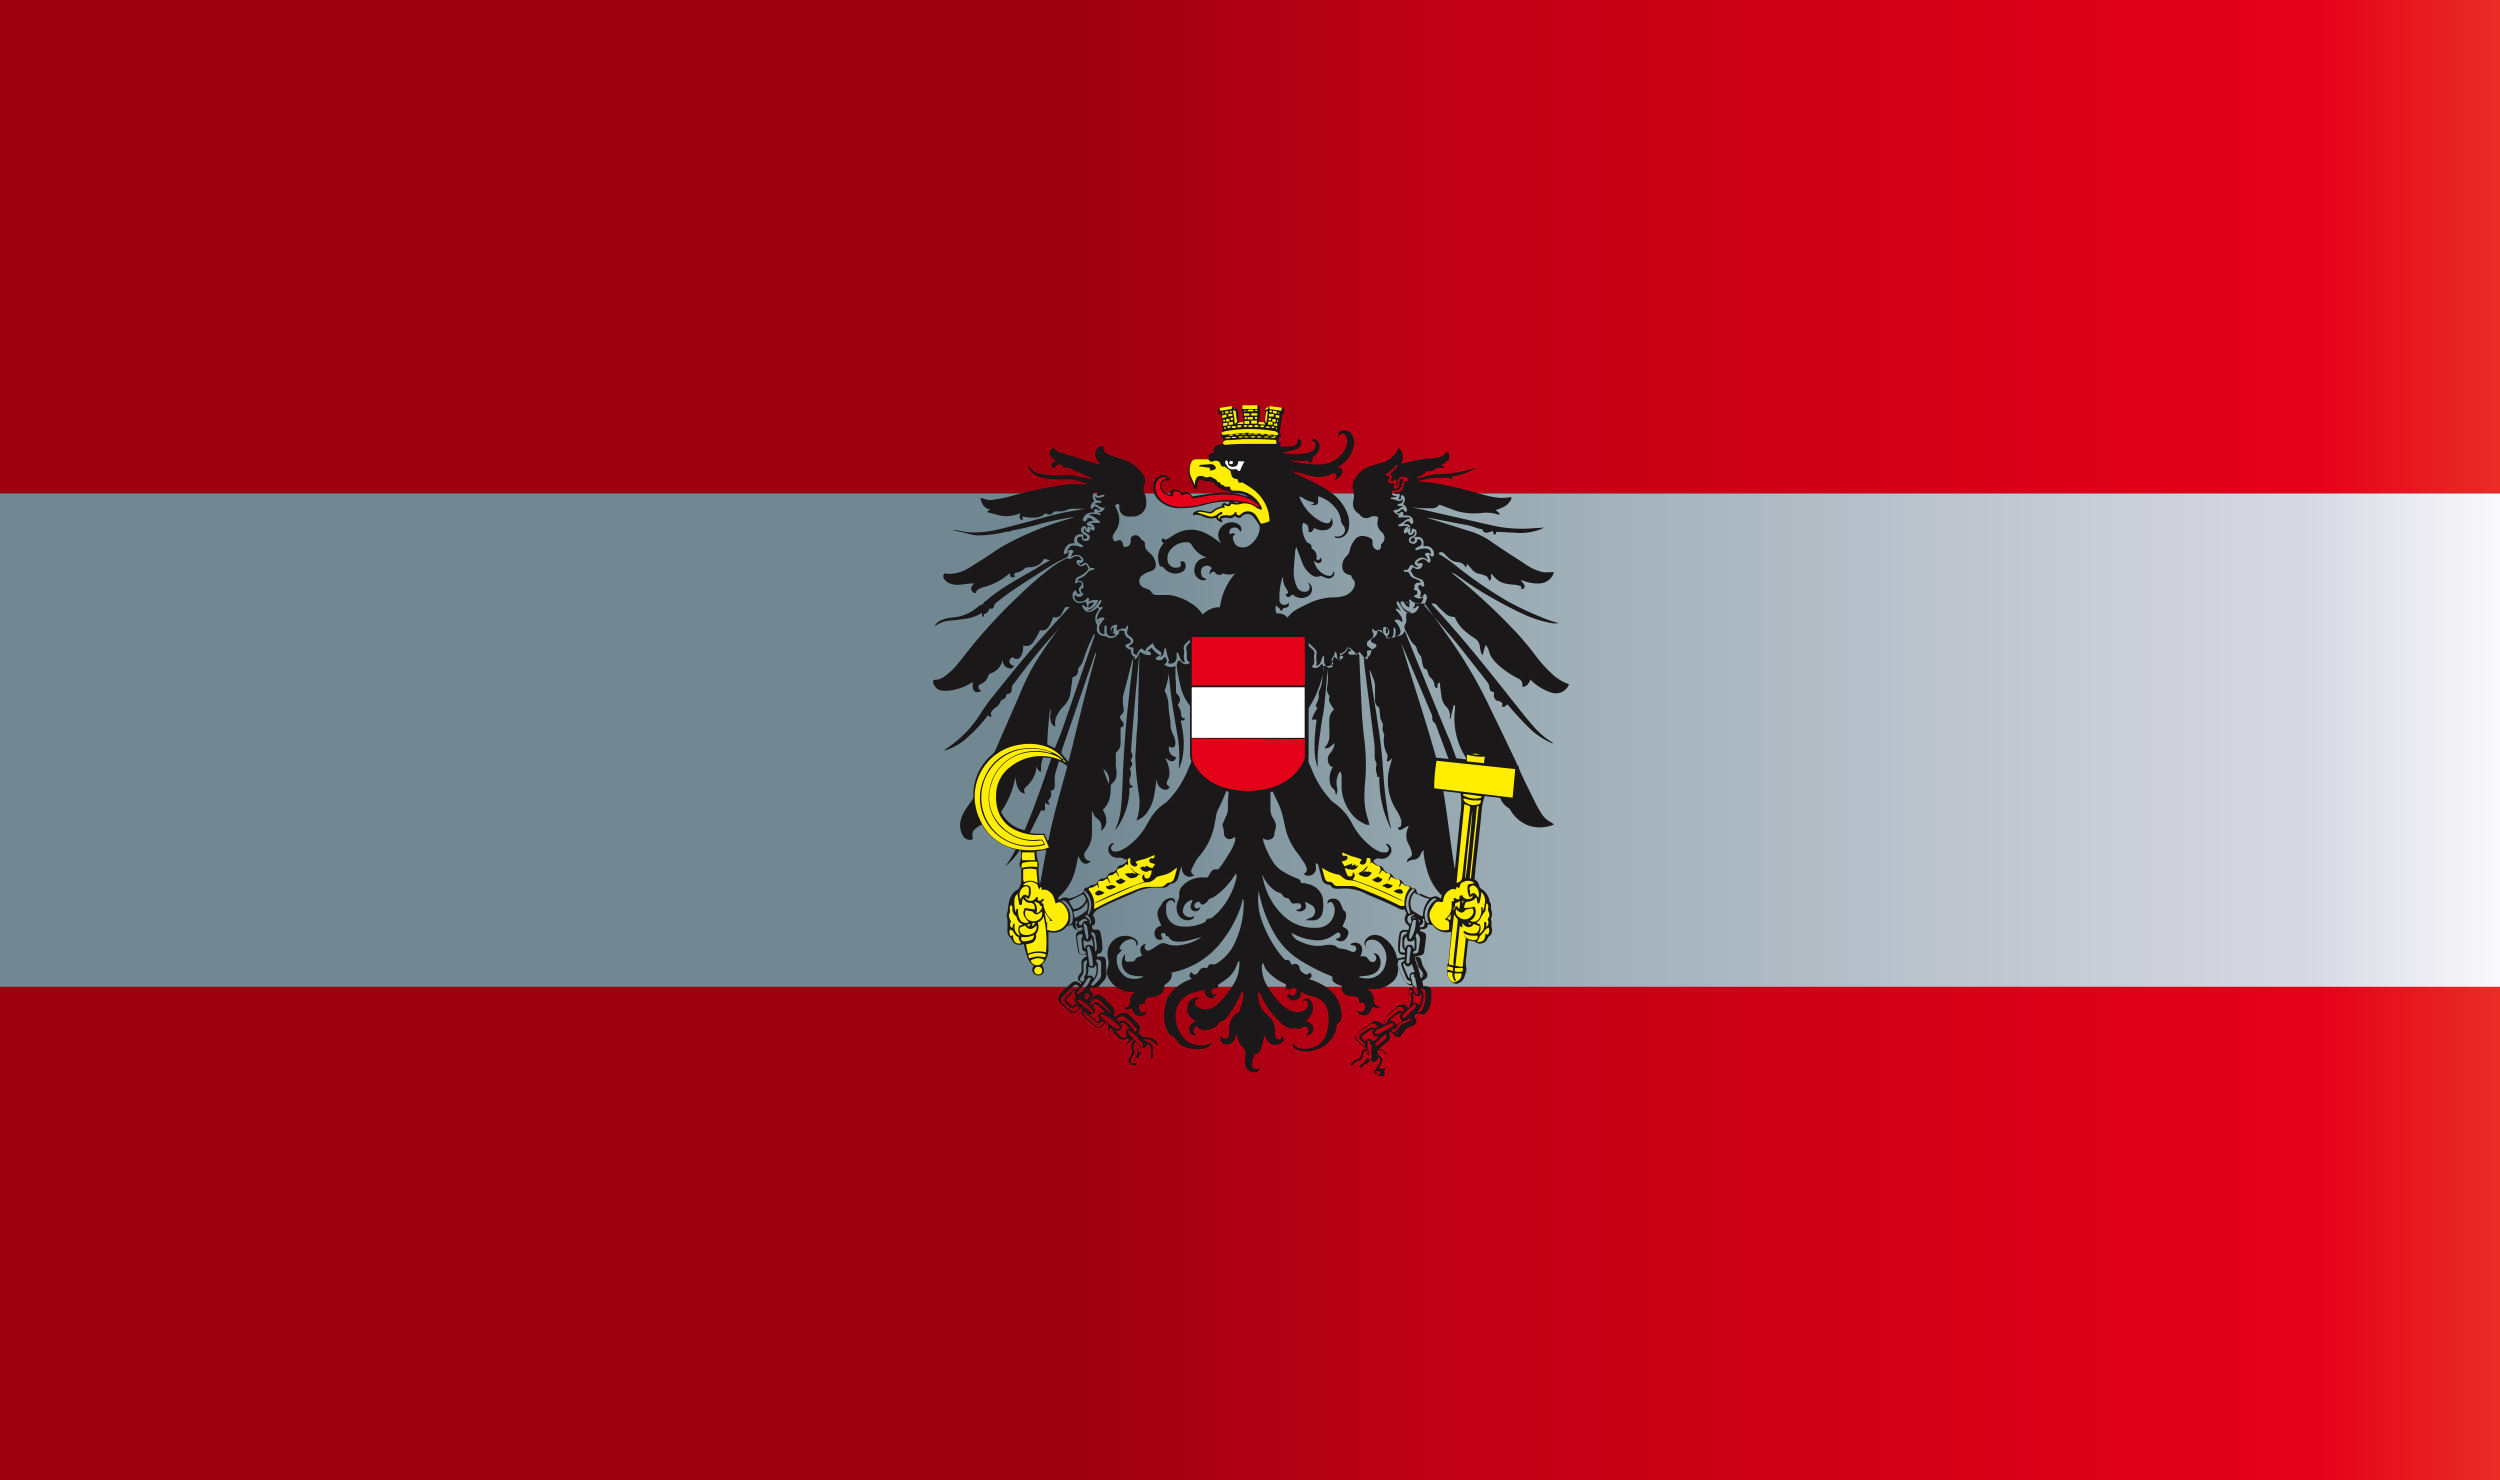
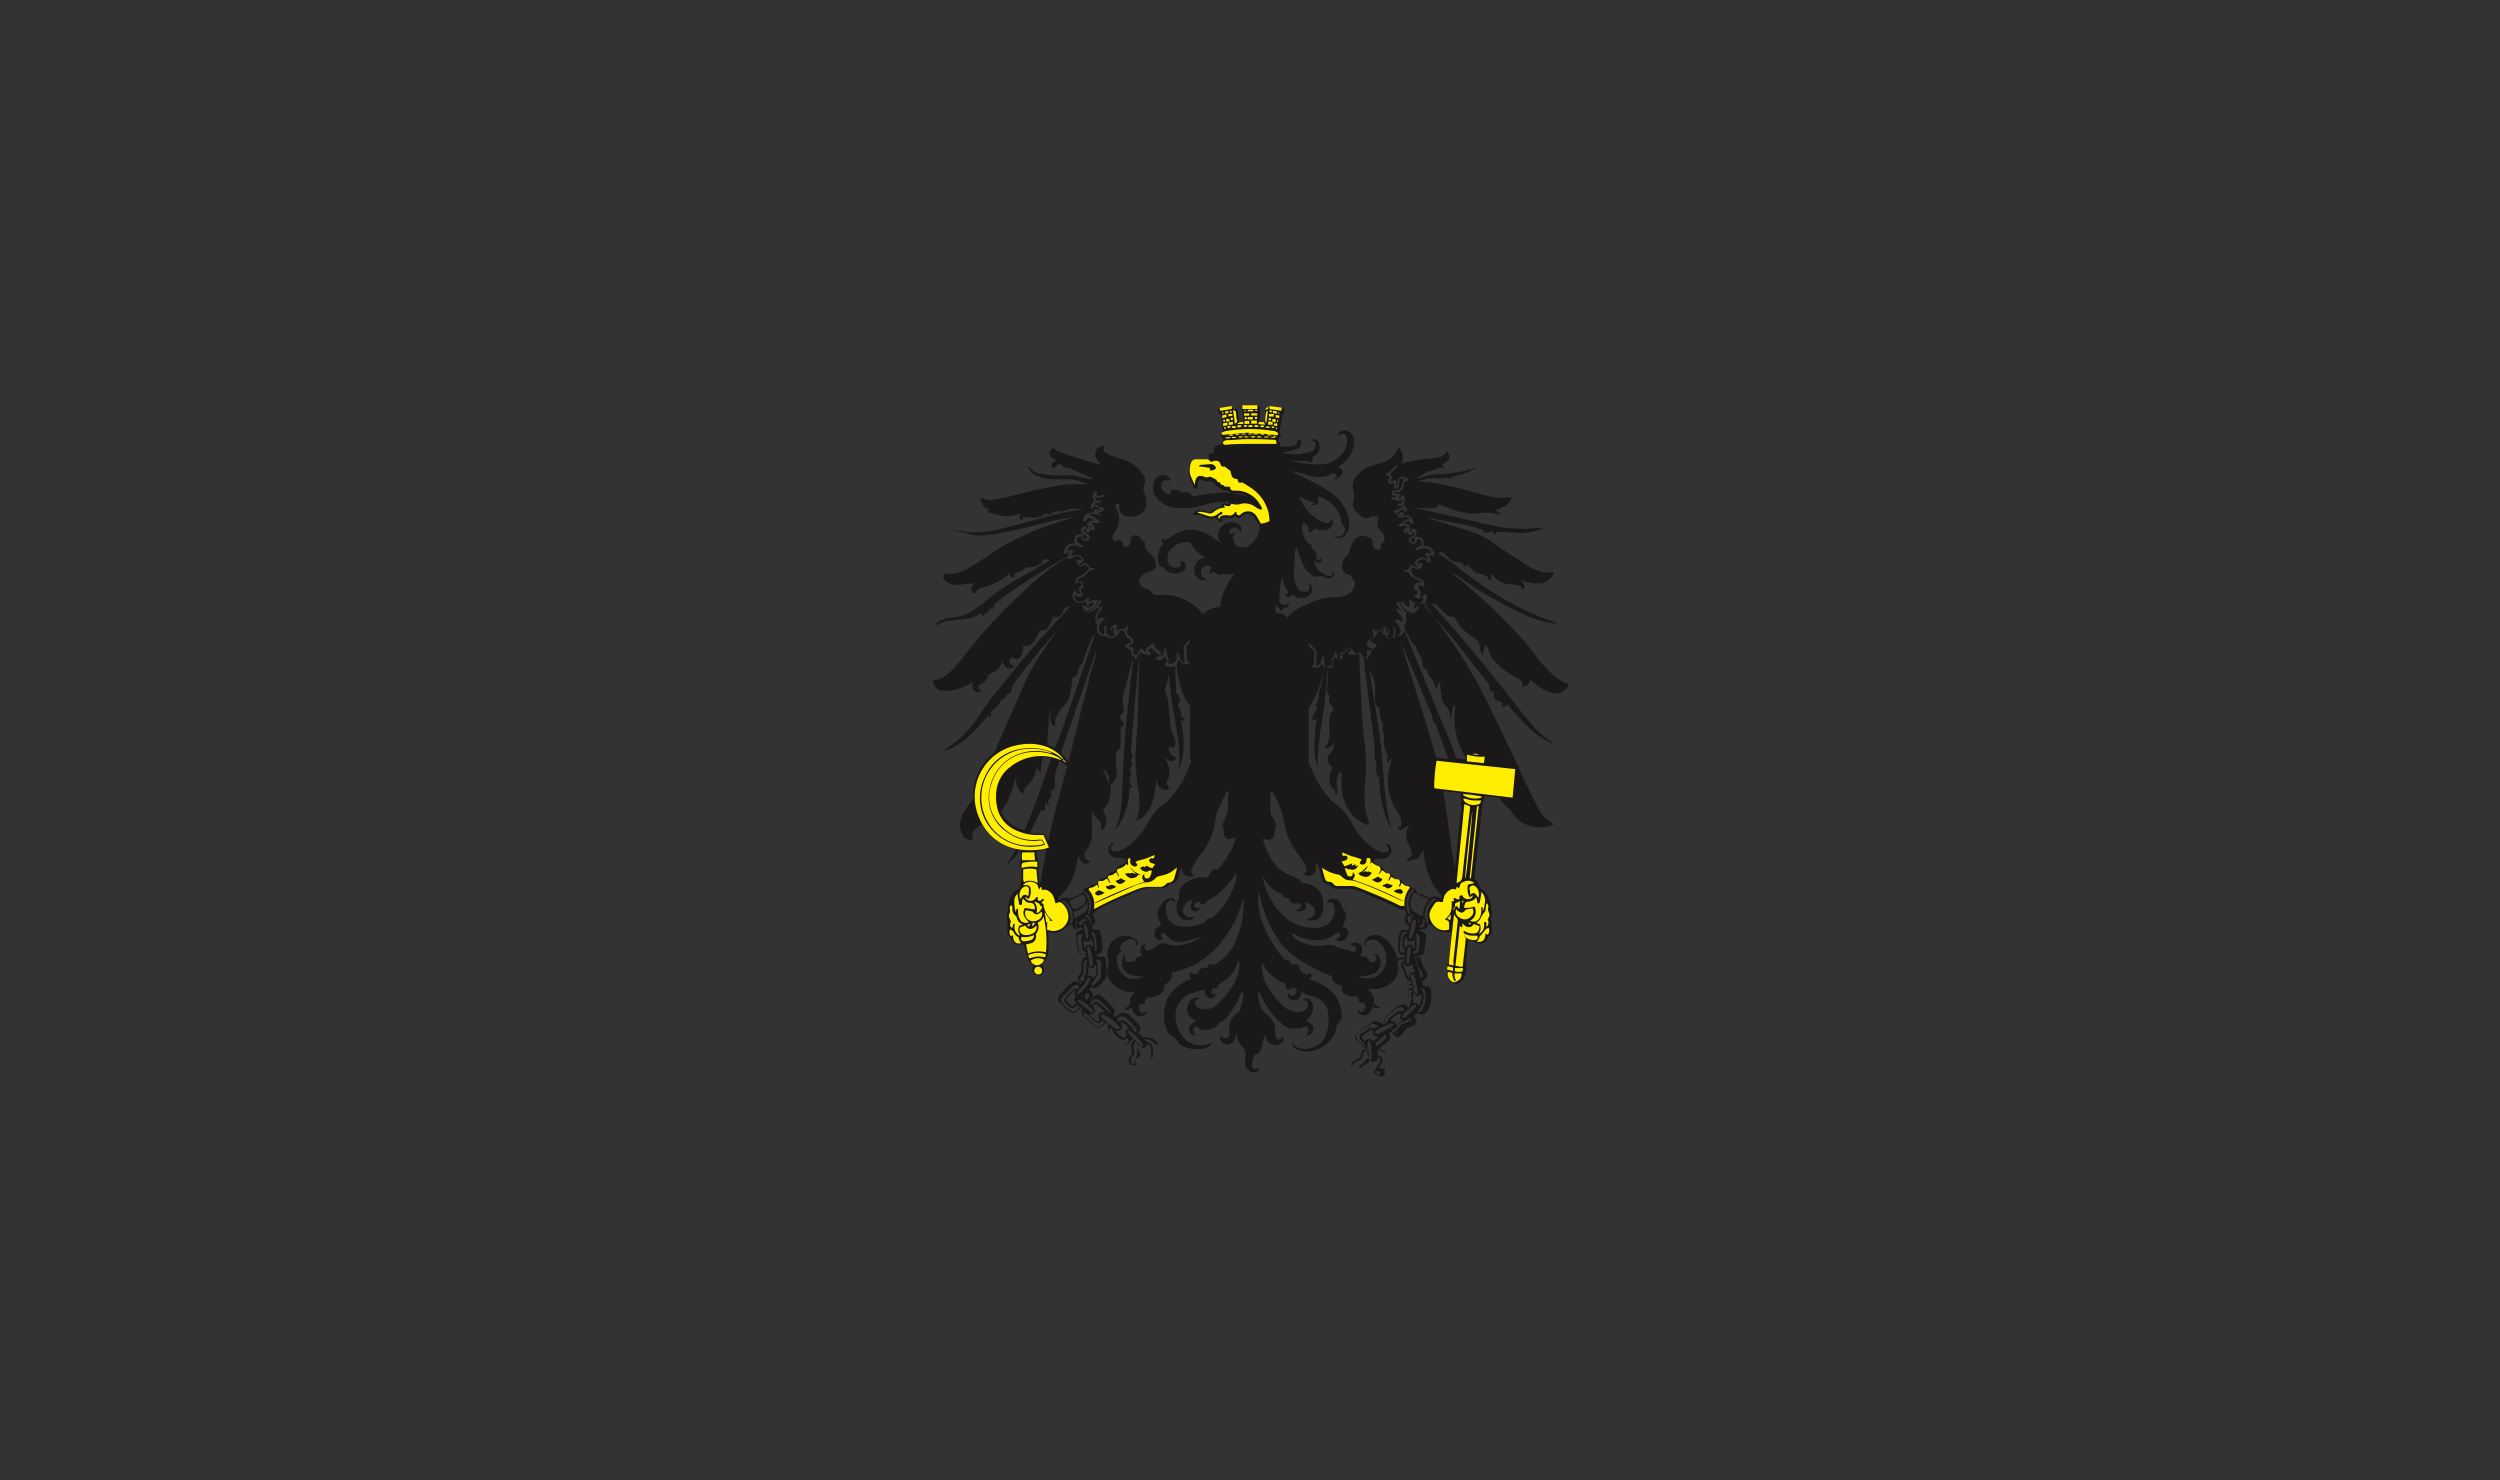
<svg xmlns="http://www.w3.org/2000/svg" id="aut" width="22.134" height="13.106" viewBox="0 0 22.134 13.106">
  <rect x="0" y="0" width="22.134" height="13.106" fill="#333333" stroke="none" />
  <defs>
    <linearGradient id="linear-gradient" x1="1.009" y1="0.5" x2="0.433" y2="0.5" gradientUnits="objectBoundingBox">
      <stop offset="0" stop-color="#ea3528" />
      <stop offset="0.15" stop-color="#e50019" />
      <stop offset="0.75" stop-color="#c00015" />
      <stop offset="1" stop-color="#9f0010" />
    </linearGradient>
    <linearGradient id="linear-gradient-2" x1="1.009" y1="0.5" x2="0.433" y2="0.5" gradientUnits="objectBoundingBox">
      <stop offset="0" stop-color="#fff" />
      <stop offset="0.15" stop-color="#d9d9e5" />
      <stop offset="0.75" stop-color="#96a8b0" />
      <stop offset="1" stop-color="#718892" />
    </linearGradient>
  </defs>
-   <rect id="Rectangle_317" data-name="Rectangle 317" width="22.134" height="4.369" transform="translate(0)" fill="url(#linear-gradient)" />
-   <rect id="Rectangle_318" data-name="Rectangle 318" width="22.134" height="4.369" transform="translate(0 4.369)" fill="url(#linear-gradient-2)" />
-   <rect id="Rectangle_319" data-name="Rectangle 319" width="22.134" height="4.369" transform="translate(0 8.737)" fill="url(#linear-gradient)" />
  <path id="Path_189" data-name="Path 189" d="M929.3,475.2l.072.032a.05.05,0,0,0,.048,0,.053.053,0,0,1,.053.006l.017.011.008-.029a.474.474,0,0,1-.117-.184.832.832,0,0,1-.044-.191l0-.026a.078.078,0,0,0-.027.04.072.072,0,0,1-.055.044.1.1,0,0,0-.065.024c0-.026.011-.033.024-.042a.038.038,0,0,0,.018-.045.308.308,0,0,0-.025-.069.156.156,0,0,1-.008-.148.2.2,0,0,0,.005-.02.066.066,0,0,0-.02.01.318.318,0,0,1-.044.024c-.017.008-.025,0-.033-.017.029-.006.034-.014.032-.044a.176.176,0,0,0,0-.02.3.3,0,0,0-.04-.087.476.476,0,0,1-.078-.252.485.485,0,0,1,.029-.176c0-.011.006-.023.009-.035a.169.169,0,0,0-.029.026.063.063,0,0,1-.018,0c0-.006,0-.013,0-.018a.054.054,0,0,0,0-.05.255.255,0,0,1-.025-.153.033.033,0,0,0,0-.021.093.093,0,0,1-.011-.066.054.054,0,0,0-.007-.038.163.163,0,0,1-.017-.05c0-.026-.006-.052-.008-.079a.073.073,0,0,1-.037-.068c0-.043,0-.086,0-.129a.126.126,0,0,0-.006-.034c-.01-.032-.023-.062-.035-.093l-.007-.012a.415.415,0,0,0,.006.053c.021.133.043.267.063.4.014.093.028.184.037.278.011.108.016.218.027.327.008.083.021.166.034.248.005.035.016.068.024.1a.1.1,0,0,1-.015-.023c-.017-.042-.035-.084-.048-.127a1.067,1.067,0,0,1-.042-.276c0-.011,0-.02,0-.031l-.02,0c0-.014,0-.026-.006-.038a.135.135,0,0,1,0-.065.023.023,0,0,0,0-.017.155.155,0,0,1-.015-.078c0-.023,0-.047,0-.071l-.043-.343c-.017-.131-.034-.263-.05-.394,0-.018,0-.035-.007-.058l.029.024c.016-.005.005-.017.011-.02a.068.068,0,0,0,.024-.029.217.217,0,0,0,.008-.041.053.053,0,0,0,.041-.023c.007-.014,0-.02-.01-.025a.1.1,0,0,1-.027-.013c-.013-.01-.012-.02,0-.031s.014-.009.02-.014a.063.063,0,0,0,.028-.049l0-.014a.083.083,0,0,1,.026,0c.006,0,.016.006.016.009s.013.022.021.032a.068.068,0,0,0,.093.017.039.039,0,0,1,.019-.005.066.066,0,0,0,.064-.041h.005l.012.03.227.556c.051.123.1.246.154.37.02.049.036.1.055.149,0,.007.008.018.014.019.027,0,.054.007.081.009v0l0-.01a.647.647,0,0,1-.1-.437.283.283,0,0,0,0-.036.022.022,0,0,0-.014.012c-.007.028-.013.054-.02.081,0,.011,0,.023-.014.032a.117.117,0,0,0-.037-.117.165.165,0,0,1-.035-.084c-.005-.04-.011-.081-.015-.123-.026.009-.02.033-.02.054-.02-.011-.026-.014-.026-.026a.091.091,0,0,0-.038-.072.057.057,0,0,1-.013-.022c-.007-.015-.011-.032-.017-.048a.043.043,0,0,1-.035-.035c-.005-.02-.008-.042-.013-.063s0-.017-.006-.021a.15.15,0,0,1-.037-.071.052.052,0,0,0-.019-.029.115.115,0,0,1-.029-.032c-.019-.034-.036-.069-.053-.1a.053.053,0,0,1,0-.05.077.077,0,0,0,.01-.043.134.134,0,0,1,.006-.067l0,0c.053.029.087.006.106-.047-.007-.01-.013-.008-.02,0a.034.034,0,0,1-.035.015.057.057,0,0,0,.02-.049l.085.009.012.016q.106.146.21.294a4.08,4.08,0,0,1,.332.56q.129.265.256.532c.007.014.008.03.024.037l0,.009a.157.157,0,0,0,.01.033c.046.1.092.191.139.286.014.029.03.057.047.084a.219.219,0,0,0,.09.085.2.2,0,0,1,.024.017.063.063,0,0,1-.016.009.324.324,0,0,1-.189.008.306.306,0,0,1-.177-.139.07.07,0,0,0-.019-.023.172.172,0,0,1-.074-.089l-.137-.016a.729.729,0,0,0-.022.087c-.008.056-.011.111-.017.166-.014.133-.029.266-.044.4,0,.028-.005.055-.008.084a.082.082,0,0,1,.043.06.044.044,0,0,0,.019.025.153.153,0,0,1,.07.1.043.043,0,0,0,.006.018c.015.02.006.043.01.064a.106.106,0,0,1,.005.063l-.006.014s0,.008,0,.011c.008.026,0,.054.008.08a.059.059,0,0,1,0,.028.047.047,0,0,1-.019.037.06.06,0,0,0-.021.026.071.071,0,0,1-.108.029.028.028,0,0,0-.013-.006l-.051-.008,0,.014c-.005.046-.011.092-.015.138a.227.227,0,0,0,0,.09.06.06,0,0,1,0,.023c0,.017-.01.034-.014.05a.092.092,0,0,1-.05.062.052.052,0,0,1-.061-.008.092.092,0,0,1-.042-.076c0-.032-.013-.065.009-.095v0l.025-.255a.187.187,0,0,0,0-.02.148.148,0,0,1-.159-.052.015.015,0,0,0-.01-.006l-.039-.008,0,.009a.044.044,0,0,1-.046.035h-.013c-.01,0-.013.005-.01.016l.017.005c.032.011.04.023.036.057s-.01.077-.015.115a.039.039,0,0,1-.038.04l-.041.007c0,.019-.006.036.01.051l0,.014.023.064a.1.1,0,0,1,.008.032.056.056,0,0,0,.011.033c.024-.027.024-.03.007-.058l-.006-.008a.167.167,0,0,1-.031-.072.054.054,0,0,0-.015-.027.022.022,0,0,1,0-.026.043.043,0,0,1,.047.038.172.172,0,0,0,.029.072l.017.028a.045.045,0,0,1-.016.062l-.023.016.01.046h.009c.041,0,.06.011.061.051,0,.02,0,.039,0,.058a.213.213,0,0,1-.034.11c-.023.031-.032.035-.068.025a.036.036,0,0,0-.048.018c0,.009.008.018.012.028a.041.041,0,0,1-.026.059l-.021.008a.093.093,0,0,0-.053.04.205.205,0,0,1-.03.038.036.036,0,0,1-.059,0,.291.291,0,0,0-.02-.023.016.016,0,0,0-.026,0l.007.017a.054.054,0,0,1-.02.061l-.078.064a.1.1,0,0,1,.07.052l0,0-.008,0a.076.076,0,0,0-.074-.04l.005.043c.032.015.042.03.035.062a.125.125,0,0,1-.013.026c-.005.01-.015.018-.016.031a.1.1,0,0,1,.021,0,.026.026,0,0,1,.015.008c.014.018.025.038.008.061h-.03c-.012-.005-.029-.005-.028-.024h-.007c-.009,0-.02,0-.023-.011s0-.017.012-.023.011-.006.011-.009c0-.02.016-.031.025-.046a.049.049,0,0,0,.007-.041c0-.008-.005-.014-.017-.012a.044.044,0,0,1-.032.038c-.022.005-.029-.014-.043-.027a.042.042,0,0,1-.035.046.065.065,0,0,0-.023.016.126.126,0,0,0-.014.014c-.007.007-.012,0-.017-.007s.02-.021.031-.031a.515.515,0,0,0,.051-.057.044.044,0,0,0,0-.017c0-.014,0-.026-.005-.041a.052.052,0,0,0-.049.052.043.043,0,0,1-.033.041.092.092,0,0,0-.053.036c-.007.01-.013.011-.02,0a.1.1,0,0,1,.061-.05.036.036,0,0,0,.029-.036.059.059,0,0,1,.033-.05l.016-.01-.026-.022c-.017-.016-.035-.032-.05-.049a.042.042,0,0,1,0-.065.146.146,0,0,1,.022-.021l.108-.075a.044.044,0,0,1,.046-.005c.017.007.034.017.054.027l.018-.008a.043.043,0,0,1,0-.056.152.152,0,0,1,.02-.023c.025-.023.05-.045.076-.066a.071.071,0,0,1,.087-.014.074.074,0,0,1,.006-.018.108.108,0,0,0,.01-.081l0-.01c0-.038,0-.045.037-.053l.01,0c.008,0,.01-.008,0-.016a.076.076,0,0,1-.078-.041.46.46,0,0,1-.057-.135.174.174,0,0,0-.008-.017v.014a.144.144,0,0,1-.057.157.242.242,0,0,1-.184.052h-.02c.011.014.021.023.029.035a.1.1,0,0,1,.023.057c0,.045.014.06.059.068-.023.023-.048.007-.071,0-.027.061-.048.079-.086.073s-.044-.017-.047-.04l.018.008a.031.031,0,0,0,.037-.008.052.052,0,0,0,.01-.052.026.026,0,0,0-.032-.018.016.016,0,0,1-.02-.016c0-.033-.017-.043-.05-.041a.133.133,0,0,1-.062-.011.067.067,0,0,1-.04-.06l0-.02-.039-.015c-.029-.014-.052-.03-.044-.068l-.026-.011a1.8,1.8,0,0,1-.26-.134.678.678,0,0,1-.235-.249,1.218,1.218,0,0,1-.105-.251c-.011-.039-.02-.079-.03-.121,0,.014,0,.026,0,.037a.542.542,0,0,0,.027.222,1.033,1.033,0,0,0,.2.35.025.025,0,0,0,.019.009c.012,0,.025,0,.032.01a.124.124,0,0,1,.014.032l.02-.005a.04.04,0,0,1,.053.035.059.059,0,0,0,.027.04c.028.022.041.021.065,0,.022.026.02.035-.007.058l.024.008a.472.472,0,0,1,.184.112.274.274,0,0,1,.038.05.339.339,0,0,1,.04.127.1.1,0,0,1-.043.107.185.185,0,0,1-.037.111.267.267,0,0,1-.17.117.227.227,0,0,1-.123,0,.123.123,0,0,1-.046-.024.03.03,0,0,1-.007-.041.166.166,0,0,0,.016.023.072.072,0,0,0,.027.018.224.224,0,0,0,.122,0,.181.181,0,0,0,.125-.121.392.392,0,0,0,.02-.175.169.169,0,0,0-.126-.156l-.017-.005a.23.23,0,0,1-.1-.043l0,0v.008a.063.063,0,0,1-.093.064.039.039,0,0,1-.019-.057c.022.029.05.03.069,0a.029.029,0,0,0,0-.035.027.027,0,0,0-.034-.008c-.005,0-.011.006-.016.008-.025.008-.041,0-.041-.031v-.012l-.023-.012a.419.419,0,0,1-.14-.105.153.153,0,0,1-.033-.059.053.053,0,0,0-.008-.014.085.085,0,0,0-.008.035.324.324,0,0,0,.047.17.732.732,0,0,0,.13.166.222.222,0,0,0,.111.062.125.125,0,0,0,.093-.014.054.054,0,0,0,.027-.056c0-.022-.011-.029-.032-.03l-.016,0c.032-.026.059-.022.078.01a.1.1,0,0,1,.012.081.177.177,0,0,1-.04.072l-.018.022c.047.012.069.04.063.077a.06.06,0,0,1-.064.048l.013-.019a.04.04,0,0,0,0-.05c-.011-.012-.026-.012-.044,0l-.006,0a.039.039,0,0,1-.038.008.179.179,0,0,0-.045,0,.084.084,0,0,1-.05-.011.257.257,0,0,1-.043-.03.737.737,0,0,1-.19-.262c0-.008-.005-.018-.017-.02a.093.093,0,0,0,0,.057.2.2,0,0,0,.066.135.412.412,0,0,1,.044.045.145.145,0,0,1,.037.1.2.2,0,0,0,0,.043.081.081,0,0,0,.011.03c.006.011.018.011.029.01a.021.021,0,0,0,.017-.02l0-.014a.036.036,0,0,1,0,.063.087.087,0,0,1-.141-.053l-.005-.017a.051.051,0,0,0-.01.023c-.008.033-.015.066-.026.1s-.026.048-.057.046c0,.017-.011.031-.014.045a.226.226,0,0,0-.009.05c0,.03.012.041.042.037l.028-.005a.049.049,0,0,1-.04.035.078.078,0,0,1-.09-.071.186.186,0,0,1,0-.058.1.1,0,0,0-.03-.1.151.151,0,0,1-.04-.078c0-.008,0-.015-.007-.023h-.005l-.006.023a.076.076,0,0,1-.053.059.069.069,0,0,1-.078-.032c-.009-.019-.006-.029.013-.043l0,.009a.032.032,0,0,0,.056,0,.06.06,0,0,0,.009-.023c0-.017,0-.035,0-.053a.17.17,0,0,1,.088-.148l.01-.006a.082.082,0,0,1,0-.029.3.3,0,0,0,.026-.117.025.025,0,0,0-.01-.026.1.1,0,0,0-.011.018.919.919,0,0,1-.115.2.1.1,0,0,1-.075.051.1.1,0,0,1-.055.057.19.19,0,0,1-.073.017.07.07,0,0,1-.062-.023.02.02,0,0,0-.032,0,.047.047,0,0,0,0,.052l.01.014a.033.033,0,0,1-.038-.007.06.06,0,0,1,.006-.094.43.43,0,0,1,.038-.023l-.023-.011a.11.11,0,0,1-.044-.149.09.09,0,0,1,.05-.044.043.043,0,0,1,.048.008l-.011,0a.032.032,0,0,0-.029.03.039.039,0,0,0,.017.041.114.114,0,0,0,.027.014.15.15,0,0,0,.154-.038.941.941,0,0,0,.079-.085.8.8,0,0,0,.065-.095.344.344,0,0,0,.049-.178c0-.008,0-.015,0-.023h-.007a.167.167,0,0,0-.012.023.257.257,0,0,1-.1.139c-.022.017-.045.032-.069.047l0,.007c0,.022,0,.022-.026.025l-.017,0a.032.032,0,0,0-.014.041c0,.013.009.014.029.011l.016,0c-.019.02-.03.041-.058.035s-.05-.038-.053-.075c-.032.008-.062.016-.091.025a.215.215,0,0,0-.159.258.306.306,0,0,0,.065.141.186.186,0,0,0,.125.066.173.173,0,0,0,.127-.023.058.058,0,0,1-.028.036.146.146,0,0,1-.046.02.319.319,0,0,1-.178-.021.109.109,0,0,1-.053-.043.114.114,0,0,0-.052-.051.077.077,0,0,1-.032-.034.235.235,0,0,1-.024-.059.372.372,0,0,1,0-.17.254.254,0,0,1,.044-.106.376.376,0,0,1,.175-.128l.015-.007c-.025-.025-.026-.036,0-.061l.005.009a.027.027,0,0,0,.044.005.093.093,0,0,0,.017-.022.051.051,0,0,1,.064-.026h.009c.009-.03.021-.038.05-.033a.046.046,0,0,0,.033-.008.418.418,0,0,0,.157-.174c.014-.031.027-.062.038-.093a.845.845,0,0,0,.044-.284c0-.006,0-.014-.008-.017-.008.028-.014.055-.023.081a1.059,1.059,0,0,1-.16.288.734.734,0,0,1-.434.277l-.014.005a.08.08,0,0,1-.03.082.11.11,0,0,1-.023.02.026.026,0,0,0-.013.023.081.081,0,0,1-.05.074.165.165,0,0,1-.076.017.039.039,0,0,0-.042.037c0,.019,0,.021-.023.021s-.029.007-.029.021a.11.11,0,0,0,.005.041.029.029,0,0,0,.038.015.158.158,0,0,0,.024-.011.033.033,0,0,1-.02.032.067.067,0,0,1-.1-.029c-.005-.011-.01-.023-.014-.034-.041.024-.053.023-.064,0a.046.046,0,0,0,.049-.051.1.1,0,0,1,.035-.08l.007-.01a.423.423,0,0,1-.054,0,.227.227,0,0,1-.169-.108.118.118,0,0,1-.015-.108.12.12,0,0,0,0-.083l0-.012a.157.157,0,0,1,.219-.171.093.093,0,0,1,.035.024.038.038,0,0,1,0,.055v-.011a.05.05,0,0,0-.068-.049.118.118,0,0,0-.074.057.194.194,0,0,0-.01.029l.026.005c-.016.017-.029.03-.042.045a.041.041,0,0,0-.005.014.184.184,0,0,0,.078.18l.013.007a.185.185,0,0,0,.129,0c.005,0,.009-.007.014-.011a.189.189,0,0,0-.033,0,.417.417,0,0,1-.081-.013.115.115,0,0,1-.066-.157.134.134,0,0,1,.017-.025.084.084,0,0,1,0,.029c-.006.027.01.041.037.037s.031,0,.047-.006c.014-.029.017-.032.069-.047-.032-.056-.017-.1.04-.107-.006,0-.01.006-.012.01a.03.03,0,0,0,0,.039.025.025,0,0,0,.032.011.155.155,0,0,0,.032-.016c.02-.013.038-.026.059-.038a.062.062,0,0,1,.056-.007.221.221,0,0,0,.047.013.231.231,0,0,0,.088,0,.418.418,0,0,0,.165-.059l.02-.013c-.044.012-.081.023-.12.032a.286.286,0,0,1-.113.008.075.075,0,0,1-.058-.036l-.008-.009c-.018,0-.024-.016-.028-.029-.022,0-.026,0-.031.006s0,.034.015.047c-.034.014-.055.007-.068-.019a.066.066,0,0,1,.032-.092l.021-.008c-.011-.026-.022-.05-.03-.075a.1.1,0,0,1,.021-.095.216.216,0,0,0,.017-.028.094.094,0,0,1,.081-.046.031.031,0,0,1,.029.046l-.005-.008a.03.03,0,0,0-.05-.009.045.045,0,0,0-.02.036.5.5,0,0,0,0,.058.134.134,0,0,0,.121.126.369.369,0,0,0,.216-.033.027.027,0,0,0,.014-.013.028.028,0,0,1,.028-.021.059.059,0,0,0,.04-.019l.034-.03a.656.656,0,0,0,.169-.312.274.274,0,0,0,0-.035l-.005,0a.2.2,0,0,0-.016.021.64.64,0,0,1-.144.158.187.187,0,0,1-.069.04c-.007,0-.012.009-.016.014a.088.088,0,0,1-.041.037c-.015.005-.023,0-.03-.013a.015.015,0,0,0-.022-.009.078.078,0,0,0-.018.009.03.03,0,0,0-.008.038c.007.011.016.014.033.007l.017-.007a.047.047,0,0,1-.057.035.04.04,0,0,1-.028-.052.37.37,0,0,1,.017-.046.032.032,0,0,0-.012,0,.1.1,0,0,0-.073.08.051.051,0,0,0,.022.059.062.062,0,0,0,.076,0,.036.036,0,0,1-.03.035.093.093,0,0,1-.115-.053.146.146,0,0,1,.005-.123.087.087,0,0,0,.008-.041.1.1,0,0,1,.027-.081.233.233,0,0,1,.2-.075c.021,0,.024,0,.034-.017l.008-.014c.021-.04.036-.047.075-.04l.026-.034s.008-.008.011-.014c.028-.044.057-.087.083-.133a.5.5,0,0,0,.03-.072.164.164,0,0,0,0-.035.108.108,0,0,0-.019.008.049.049,0,0,1-.079-.039.186.186,0,0,0-.011-.061.046.046,0,0,1,0-.025c.009-.023.02-.045.028-.067a.181.181,0,0,0,.017-.05c0-.051,0-.1.007-.154,0-.015-.008-.019-.022-.017l-.01.026c-.017.038-.032.078-.051.115a.247.247,0,0,0-.028.072c0,.019-.007.038-.01.057a.6.6,0,0,1-.135.3.149.149,0,0,0-.023.029.8.8,0,0,0-.047.086c-.012.029-.006.042.022.058v0a.066.066,0,0,1-.073.005.077.077,0,0,1-.034-.088.174.174,0,0,0-.018.038c-.007.023-.011.045-.019.068a.068.068,0,0,1-.059.052.036.036,0,0,0-.023.013.064.064,0,0,1-.046.022l-.046,0a.413.413,0,0,0-.206.041l-.053.023c-.091.04-.183.076-.27.125a.1.1,0,0,0-.051.056.122.122,0,0,1,.018.033.09.09,0,0,1,0,.037.026.026,0,0,1-.028.02l.01.037a.353.353,0,0,1,.04,0,.026.026,0,0,1,.025.021.57.57,0,0,1,.019.148.04.04,0,0,1-.035.043l-.012.006,0,.021a.365.365,0,0,1,.041,0c.027,0,.036.013.038.041s0,.062.005.093a.1.1,0,0,1-.026.081l-.034.038a.056.056,0,0,1-.072.017h-.005l-.008.009-.008.014.012.014c.029.029.029.041,0,.073a.07.07,0,0,0-.007.013l.005,0c.009-.011.019-.022.026-.033a.047.047,0,0,1,.074-.01c.037.032.072.067.1.1a.046.046,0,0,1,0,.067l.026.016.009-.009a.078.078,0,0,1,.117,0c.013.011.026.024.038.037a.521.521,0,0,1,.039.043.047.047,0,0,1,0,.063l-.006.01.044.037c.067-.008.121.02.132.07l-.008,0a.085.085,0,0,1-.022-.015.1.1,0,0,0-.062-.035l-.028-.005a.035.035,0,0,0,.026.025.07.07,0,0,1,.049.071.153.153,0,0,0,0,.056s-.005.014-.01.02h-.012a.1.1,0,0,0,.006-.026c0-.017,0-.032,0-.047a.05.05,0,0,0-.035-.054c-.012.038-.038.045-.066.017-.007-.006-.011-.014-.017-.02l-.015-.015a.028.028,0,0,0-.022.031.385.385,0,0,0,.005.05.043.043,0,0,1-.008.038.064.064,0,0,0-.014.081l-.014,0c-.017-.032-.018-.048,0-.075a.073.073,0,0,0,.014-.066.072.072,0,0,1,.026-.083c-.01,0-.017,0-.02,0a.065.065,0,0,0-.017.016.061.061,0,0,1-.1.005l-.068-.057a.079.079,0,0,1-.03-.048.251.251,0,0,1,0-.051l-.02-.014c-.01.011-.019.021-.029.03a.046.046,0,0,1-.066.005l-.1-.086a.062.062,0,0,1-.013-.076l0-.012a.494.494,0,0,0-.043.036.051.051,0,0,1-.077,0c-.026-.023-.052-.045-.077-.069a.055.055,0,0,1,0-.079c.029-.03.058-.061.09-.09s.053-.034.092,0l.009-.012-.014-.009a.033.033,0,0,1-.015-.047.048.048,0,0,1,.011-.017.07.07,0,0,0,.017-.05c0-.011,0-.023,0-.035a.06.06,0,0,1,.044-.073l0-.018a.31.31,0,0,1-.038,0,.037.037,0,0,1-.038-.036c-.007-.038-.013-.078-.017-.117s.009-.05.043-.056l.012-.005c-.041,0-.078,0-.087-.05l-.015.007a.035.035,0,0,1-.015,0c-.011,0-.018.005-.025.014a.143.143,0,0,1-.138.046l-.02,0v.019c0,.038,0,.078,0,.116a.187.187,0,0,1-.057.151.262.262,0,0,1,.016.038.043.043,0,0,1-.015.048.055.055,0,0,1-.064,0,.047.047,0,0,1-.02-.057l.01-.021a.142.142,0,0,1-.056-.073c-.008-.022-.014-.044-.02-.065s-.008-.035-.012-.052l-.027.006a.067.067,0,0,1-.074-.036.136.136,0,0,0-.028-.038.056.056,0,0,1-.015-.033.179.179,0,0,1,0-.04l0-.07,0-.009a.084.084,0,0,1,0-.066c.005-.021.005-.044.009-.066l0-.008a.033.033,0,0,0,.005-.017.163.163,0,0,1,.054-.091.026.026,0,0,1,.011-.007.041.041,0,0,0,.026-.028.147.147,0,0,0,.016-.081c0-.022,0-.045,0-.068a.022.022,0,0,0,0-.016.056.056,0,0,1-.009-.062.191.191,0,0,0,.005-.084.1.1,0,0,0-.005-.022.615.615,0,0,1-.132.149,1.167,1.167,0,0,0,.093-.15.487.487,0,0,1-.3-.22.225.225,0,0,0-.063.042.061.061,0,0,0-.018.065c0,.008,0,.015,0,.023a.071.071,0,0,1-.089-.036.177.177,0,0,1-.02-.119.291.291,0,0,1,.047-.111c.017-.026.035-.051.053-.076a.072.072,0,0,0,.015-.044.466.466,0,0,1,.166-.365.1.1,0,0,0,.029-.038c.069-.159.138-.318.208-.477a2.383,2.383,0,0,1,.109-.236,3.147,3.147,0,0,1,.211-.318.192.192,0,0,0,.014-.023c.009,0,.011-.009.01-.017l-.01.017-.035.038c-.125.138-.237.285-.349.433a.049.049,0,0,0-.013.036c0,.036-.012.049-.048.051l0,.007a.05.05,0,0,1-.04.043.016.016,0,0,0-.01.01.1.1,0,0,1-.048.06.144.144,0,0,0-.029.028.041.041,0,0,0-.011.024.047.047,0,0,0,.008.022c-.014.013-.023,0-.032-.008l-.023.029a1.354,1.354,0,0,1-.16.169.539.539,0,0,1-.158.1.441.441,0,0,1-.044.014.014.014,0,0,1,.006-.01,1.008,1.008,0,0,0,.309-.311c.029-.045.06-.09.093-.133.11-.136.218-.273.332-.407s.232-.26.349-.389l.019-.022-.042.005a.59.59,0,0,1-.028.053.058.058,0,0,1-.078.032.074.074,0,0,1-.006.021.379.379,0,0,1-.028.059.071.071,0,0,1-.082.037.24.24,0,0,1-.012.027.626.626,0,0,1-.046.078.073.073,0,0,1-.09.03v.026a.14.14,0,0,1-.022.072.04.04,0,0,1-.067.008h-.006a.038.038,0,0,0-.027.035c0,.029.023.032.042.041-.016.023-.026.027-.047.02a.067.067,0,0,1-.053-.055l0-.018-.007.019a.161.161,0,0,1-.1.1.033.033,0,0,0-.023.023.108.108,0,0,1-.064.07l-.009.005a.028.028,0,0,0,0,.048l.011.01c-.04.021-.068.009-.075-.031a.2.2,0,0,1,0-.03v-.019a.44.44,0,0,1-.146.064.322.322,0,0,1-.12.013.083.083,0,0,1-.074-.05s-.006-.008-.009-.011v-.035a.144.144,0,0,0,.093-.026.552.552,0,0,0,.117-.108c.03-.035.059-.073.088-.11a4.635,4.635,0,0,1,.459-.5,3.32,3.32,0,0,1,.286-.248.734.734,0,0,1,.134-.081c.007,0,.017-.007.021,0s.021,0,.031-.005a.129.129,0,0,1,.021-.014.046.046,0,0,1,.062.032h-.012l-.012,0a.015.015,0,0,0-.02.017.045.045,0,0,0,.062.033l.023-.015.023.041a.209.209,0,0,1-.093.072l0,0a.046.046,0,0,0-.023.059l0,0,.021-.011a.022.022,0,0,1,.026,0c.01.007.007.017.005.026s-.006.008-.009.011a.038.038,0,0,0-.007.052l.009.014c-.012,0-.023,0-.027,0a.215.215,0,0,1-.017-.032.044.044,0,0,0-.028.043.064.064,0,0,0,.076.069.3.3,0,0,0,.041-.011l.016.048a.032.032,0,0,1-.032-.014c-.008-.008-.014,0-.018,0,.026.07.071.076.136.018l.017.014a.179.179,0,0,0-.014.023.1.1,0,0,0-.006.114.037.037,0,0,1,0,.024.062.062,0,0,0,.058.076.1.1,0,0,1,.033.01.07.07,0,0,0,.09-.02.117.117,0,0,1,.014-.01c0-.033.007-.035.05-.02a.058.058,0,0,0,.035.061l.01.008c.014.013.014.025,0,.035a.278.278,0,0,1-.038.014c0,.029.023.038.05.044a.06.06,0,0,0,.019.058l0,0h0c0,.012,0,.024,0,.035-.011.093-.023.185-.033.279s-.023.209-.032.314-.017.228-.023.342-.007.245-.02.366a.564.564,0,0,1-.049.192v.008l.01-.013a.339.339,0,0,0,.023-.033.639.639,0,0,0,.09-.281c0-.015,0-.029,0-.044.023,0,.023,0,.031-.015-.023-.007-.027-.011-.029-.036a.082.082,0,0,1,0-.03.093.093,0,0,0,0-.09c.029-.032.03-.037.008-.075a.056.056,0,0,0,.005-.074s0-.013,0-.019l.016-.209c.01-.114.019-.227.029-.34.008-.081.016-.163.023-.244l.007-.061c-.013.019-.015.044-.043.056,0-.008,0-.013,0-.018s0-.009-.011-.009c0,.016-.008.032-.013.047-.023.089-.044.178-.069.267a.265.265,0,0,0-.006.137.09.09,0,0,1,0,.037.054.054,0,0,1-.015.025c-.02.019-.021.027-.005.05s.014.019.02.029,0,.032-.018.036h-.008c0,.011,0,.02,0,.03,0,.038,0,.074,0,.111a.1.1,0,0,1-.042.084c0,.031,0,.057,0,.084a.194.194,0,0,0,0,.023c0,.025.007.05.007.075a.11.11,0,0,1-.039.09.033.033,0,0,0-.013.03.52.52,0,0,1-.005.078.209.209,0,0,1-.066.126.188.188,0,0,1,.032.1.1.1,0,0,1-.047.084l0-.008a.087.087,0,0,0-.036-.1.1.1,0,0,1-.034-.046l-.01-.021a.077.077,0,0,0,0,.029c0,.056,0,.111,0,.167a.251.251,0,0,1-.055.159.053.053,0,0,0,.024.086l.019.007c-.042.039-.081.021-.108-.048l-.006.02c-.007.032-.011.062-.02.092a.447.447,0,0,1-.145.248c-.012.009-.007.019,0,.031a.068.068,0,0,1,.081-.017.028.028,0,0,0,.017,0,.366.366,0,0,0,.108-.049.028.028,0,0,0,.012-.021c0-.008.008-.02.014-.021a.1.1,0,0,0,.05-.026.025.025,0,0,1,.012,0,.059.059,0,0,0,.05-.032.051.051,0,0,1,.045-.026.044.044,0,0,0,.04-.025.054.054,0,0,1,.043-.031.049.049,0,0,0,.04-.031.049.049,0,0,1,.041-.033.1.1,0,0,0,.053-.04v-.008c-.012,0-.027,0-.032-.006s-.029-.012-.046-.01a.085.085,0,0,1-.078-.031.064.064,0,0,1,0-.082.036.036,0,0,1,.036-.016l-.016.019a.032.032,0,0,0-.008.037.029.029,0,0,0,.031.018.129.129,0,0,0,.051-.009.4.4,0,0,0,.077-.047.6.6,0,0,0,.16-.19l.02-.035a.436.436,0,0,1,.136-.147.173.173,0,0,0,.033-.029.859.859,0,0,0,.172-.271c.008-.02.017-.039.025-.058a.024.024,0,0,0,0-.023.161.161,0,0,1-.008-.06c0-.133,0-.264,0-.4a.041.041,0,0,0-.007-.031.405.405,0,0,1-.075-.156,1.509,1.509,0,0,1-.034-.173.073.073,0,0,1,.019-.066c.042.042.059.047.1.023-.033-.011-.031-.037-.031-.062s0-.038-.005-.058a.04.04,0,0,1,.008-.033.181.181,0,0,1,.02-.021.018.018,0,0,0,0-.026c-.013.012-.026.023-.037.035a.054.054,0,0,0-.012.054.087.087,0,0,1,0,.037.146.146,0,0,0,.01.072.042.042,0,0,1-.037-.025.321.321,0,0,1-.022-.053c0-.011-.008-.011-.016-.007a.4.4,0,0,1,0,.043.052.052,0,0,1-.077.046c.015-.017.008-.034,0-.052a.541.541,0,0,1-.015-.061l0-.016c-.014,0-.015,0-.017.013a.3.3,0,0,1-.009.039.032.032,0,0,1-.027.022c.014-.023.013-.031,0-.045a.132.132,0,0,0-.021-.015.078.078,0,0,1-.034-.039l-.011-.021-.026.02a.2.2,0,0,0-.027.023.116.116,0,0,0-.014.029l-.021-.017c-.01-.01-.014-.01-.024,0a.1.1,0,0,0-.03.053c-.032-.017-.034-.021-.028-.05,0-.014,0-.019-.015-.02a.035.035,0,0,1-.029-.011.192.192,0,0,0,.027-.019.034.034,0,0,0,0-.056.215.215,0,0,0-.026-.02.031.031,0,0,1-.014-.03.155.155,0,0,1,.007-.032c0-.008.008-.014,0-.023s-.016.017-.025.026a.1.1,0,0,0-.037,0,.131.131,0,0,0-.032.017c-.014-.016,0-.035,0-.053-.03,0-.052.009-.057.031s0,.04.043.056a.052.052,0,0,1-.057.012.039.039,0,0,1-.023-.041v-.047c-.014-.008-.02,0-.02.007s0,.043,0,.064a.037.037,0,0,1-.044-.029.085.085,0,0,1,0-.044.283.283,0,0,1,.032-.048l.014-.015c-.006-.014-.016-.01-.023-.009a.075.075,0,0,0-.026.006.071.071,0,0,0-.02.018.141.141,0,0,1,.053-.109c-.009-.02-.023,0-.033-.006s0-.02.007-.029a.047.047,0,0,0,.012-.041.167.167,0,0,0-.02.017.415.415,0,0,1-.029.041.233.233,0,0,1-.044.038c-.014.008-.02.006-.034,0a.128.128,0,0,0,.1-.09.3.3,0,0,0-.045,0,.2.2,0,0,0-.041.012c0-.011.017-.026-.008-.034a.068.068,0,0,1-.012.014.079.079,0,0,1-.062.022.043.043,0,0,1-.038-.06c.029.023.046.023.073,0,0-.011-.006-.016-.013-.022s-.012-.031,0-.033.023-.014.014-.031v-.005a.032.032,0,0,0-.035-.034h-.021a.064.064,0,0,1,.025-.021.162.162,0,0,0,.067-.049.057.057,0,0,1,.047-.025s.007,0,.014-.008-.012-.011-.015-.011c-.022.006-.029-.009-.037-.025s-.025-.029-.047-.011-.022.014-.039-.008l.011,0a.021.021,0,0,0,.026-.011.025.025,0,0,0,0-.031.069.069,0,0,0-.089-.021l-.018.009c.01-.021.018-.035.025-.05-.019-.021-.038-.011-.059.005.021-.052.038-.062.087-.052a.208.208,0,0,1,.038.011c.011,0,.017,0,.019-.012l-.033-.021a.033.033,0,0,1-.019-.041c.005-.015.014-.02.039-.019l0,.015a.032.032,0,0,0,.029.023.037.037,0,0,0,.039-.017.029.029,0,0,0-.01-.04l-.031-.021c-.013-.011-.012-.02,0-.033a.09.09,0,0,0,.009.023.037.037,0,0,0,.025.014c.011,0,.013-.01.013-.02l0-.011.019.01c.016.007.023,0,.021-.014a.043.043,0,0,0-.038-.044.048.048,0,0,1,.024-.006.3.3,0,0,1,.044,0c.007,0,.015,0,.017-.005s0-.009-.008-.013l-.026-.02a.1.1,0,0,0-.064-.031.051.051,0,0,1,.027-.011c.018,0,.036,0,.055.005s.017.009.021,0-.008-.011-.015-.014l-.015-.007a.059.059,0,0,0,.069-.039l-.016,0a.127.127,0,0,1-.028-.008c-.008,0-.015-.011-.023-.015a.177.177,0,0,0-.026-.009.048.048,0,0,1,.041-.011c.008,0,.019.005.02-.008s-.011-.01-.019-.011c-.026,0-.035-.014-.035-.043a.03.03,0,0,0,.035.017l.041-.011c.011,0,.009-.01,0-.017l-.044.011c-.013,0-.017,0-.017-.014s0-.016,0-.024c-.04.01-.047.036-.022.087a.058.058,0,0,0-.032.063c.011.007.017,0,.022-.008s.014-.014.024-.008a.2.2,0,0,1,.04.029c-.014.011-.021,0-.029-.005s-.022-.007-.026.008a.094.094,0,0,0,0,.02H926.4a.081.081,0,0,0-.07.038.046.046,0,0,0-.01.02.018.018,0,0,0,.012.02c.008,0,.014,0,.019-.008l.005-.008c.012-.017.02-.019.038-.008a.241.241,0,0,1,.022.017.225.225,0,0,0-.033.007.071.071,0,0,0-.026.014.023.023,0,0,0,0,.018s.011.008.016.01.011,0,.015,0,.007.007.014.013c-.048-.011-.04-.011-.049.023l-.006-.036c-.023,0-.034.005-.041.02a.038.038,0,0,0,.014.045c.008.008.019.013.029.02s.014.013.008.02a.029.029,0,0,1-.021.008c-.012,0-.016-.007-.014-.019l.006-.017a.067.067,0,0,0-.065.006.054.054,0,0,0-.013.069h-.008c-.046,0-.063.012-.087.062,0,.011-.008.022,0,.03s.019,0,.027-.007a.121.121,0,0,1,.016-.012.171.171,0,0,1-.008.031c0,.016-.014.022-.028.029a1.107,1.107,0,0,0-.119.062q-.168.105-.334.215c-.05.034-.1.072-.146.108a.059.059,0,0,0-.03.041.034.034,0,0,1-.016.02c-.007,0-.017,0-.026,0a.059.059,0,0,1-.038.046c-.014,0-.01.016-.009.026-.023,0-.014-.022-.018-.035a.331.331,0,0,1-.13.05c-.052.008-.1.014-.155.019a.234.234,0,0,0-.118.041l-.015.01a.1.1,0,0,1,.057-.054.3.3,0,0,1,.1-.025.379.379,0,0,0,.224-.093.079.079,0,0,1,.021-.015c.014-.005.03-.009.035-.028l.01-.007.021-.014c.014-.013.029-.026.044-.038a2.175,2.175,0,0,1,.207-.136c.059-.034.119-.068.176-.1a1.068,1.068,0,0,1,.117-.07l.008-.008-.053-.01a.124.124,0,0,1-.09.069.241.241,0,0,1-.053.006.04.04,0,0,0-.029.011.123.123,0,0,1-.066.035c-.026.005-.03.014-.017.037-.036.013-.049,0-.043-.032l-.021.015a.558.558,0,0,1-.217.11.151.151,0,0,0-.035.014c-.016.008-.03.016-.029.038a.04.04,0,0,1-.032-.068l.014-.017-.016,0c-.042,0-.084.01-.126.012a.173.173,0,0,1-.088-.02.081.081,0,0,1-.038-.038.034.034,0,0,1,.008-.044.216.216,0,0,0,.048.005.348.348,0,0,0,.16-.049c.082-.051.162-.1.244-.157.032-.021.065-.042.1-.06a2.77,2.77,0,0,1,.569-.227l.023-.008a.025.025,0,0,0-.016,0,2.607,2.607,0,0,0-.282.058,2.265,2.265,0,0,1-.238.056c-.008,0-.015.006-.023.008l-.02.006a.213.213,0,0,0-.022,0,1.059,1.059,0,0,1-.222.032.357.357,0,0,1-.12-.016c-.041-.012-.084-.019-.126-.029l-.014,0a.119.119,0,0,1,.046,0c.035.005.069.014.1.017a.894.894,0,0,0,.261-.023c.1-.023.194-.05.291-.075.116-.031.232-.066.35-.086l.136-.024c-.039,0-.078,0-.116,0a.122.122,0,0,0-.04.008.189.189,0,0,1-.093.016.038.038,0,0,0-.038.013.043.043,0,0,1-.05.011l-.017-.008a.121.121,0,0,1-.083.038.592.592,0,0,1-.063,0c-.017,0-.035-.006-.055-.01l0,.035c-.016-.007-.026-.014-.027-.026a.162.162,0,0,1,.006-.036l-.025.008a.294.294,0,0,1-.155.011l-.112-.029a.044.044,0,0,1,.009-.013l.017-.011-.02-.005a.1.1,0,0,1-.054-.054.379.379,0,0,1-.013-.044l.03.007a.145.145,0,0,0,.08.01c.042-.007.084-.013.126-.023a4.064,4.064,0,0,1,.443-.1.848.848,0,0,1,.214-.014l.064,0c-.035-.013-.071-.025-.106-.035a.429.429,0,0,0-.062-.01c-.032,0-.066,0-.1,0a.486.486,0,0,1-.164-.02.162.162,0,0,1-.09-.066.027.027,0,0,1-.008-.027.077.077,0,0,1,.013.009.132.132,0,0,0,.1.058c.041.008.084.006.125.011a.733.733,0,0,0,.081,0,.393.393,0,0,1,.059,0l.174.034.014,0a.02.02,0,0,0-.011-.011c-.053-.023-.106-.047-.16-.069a.14.14,0,0,0-.084-.022.116.116,0,0,0-.019-.024.036.036,0,0,0-.044.005.2.2,0,0,1-.018.018c-.011.008-.018.006-.024-.006a.031.031,0,0,1,.012-.04l.024-.013a.308.308,0,0,1-.038-.03.046.046,0,0,1,.019-.082.223.223,0,0,0,.029.026.19.19,0,0,0,.042.017l.324.1.016,0-.017-.023a.123.123,0,0,1-.026-.059.067.067,0,0,1,.079-.077c-.011.029-.008.042.018.06a.283.283,0,0,0,.045.023l.08.025a.338.338,0,0,1,.2.142.084.084,0,0,1,.01.092.076.076,0,0,0,0,.065.226.226,0,0,1,.019.1.118.118,0,0,1-.123.114l-.045,0a.078.078,0,0,1-.071-.077.114.114,0,0,0,0-.022.012.012,0,0,0-.017-.011l-.021.01.021.051a.176.176,0,0,1-.014.174l-.02.032a.045.045,0,0,0,.012.063l.006,0c.04-.021.058-.012.067.032,0,.014.011.02.025.017a.047.047,0,0,0,.041-.043.225.225,0,0,0,0-.023.036.036,0,0,1,.026-.034.046.046,0,0,1,.051.011c.01.011.017.025.029.031a.036.036,0,0,1,.021.037.076.076,0,0,0,.026.06l.028.026a.139.139,0,0,1,.041.082.055.055,0,0,1-.037.065c-.014.007-.029.01-.042.016a.205.205,0,0,0-.043.026.062.062,0,0,0,.013.105.26.26,0,0,0,.04.016.048.048,0,0,1,.029.023.051.051,0,0,0,.045.028h.041c.025,0,.05,0,.075,0a.474.474,0,0,1,.19.072.3.3,0,0,1,.1.094l.007.006a.2.2,0,0,1,.151-.064.558.558,0,0,1,.136-.3.145.145,0,0,1-.11,0,.044.044,0,0,1-.069-.007.022.022,0,0,0-.032,0,.158.158,0,0,0-.017.019.065.065,0,0,1,.02-.056.049.049,0,0,0-.055-.022.05.05,0,0,0-.041.043.117.117,0,0,0,.005.039c0,.022.027.024.045.035a.054.054,0,0,1-.065,0,.087.087,0,0,1-.041-.1.1.1,0,0,1,.105-.088l-.014-.008a.259.259,0,0,1-.118-.107.043.043,0,0,0-.041-.023.176.176,0,0,0-.143.063.115.115,0,0,0-.028.1.071.071,0,0,0,.084.061c.032,0,.04-.018.027-.048v0c.021-.012.035-.009.044.011a.058.058,0,0,1-.027.075.126.126,0,0,1-.151-.024c-.01-.01-.017-.022-.034-.023s-.012-.009-.015-.015a.1.1,0,0,1-.01-.034.182.182,0,0,1,.047-.157c-.023-.02-.024-.027-.006-.047.011.02.026.015.042.007s.034-.023.051-.032a.358.358,0,0,1,.053-.028.275.275,0,0,1,.218.005.576.576,0,0,1,.106.063c.014.011.03.021.045.031l0,0-.011-.018a.1.1,0,0,1-.011-.083.119.119,0,0,1,.161-.074.067.067,0,0,1,.037.036.034.034,0,0,1-.006.038c-.02-.035-.043-.045-.071-.034s-.03.029-.022.058c.014-.01.029-.019.047,0-.027.012-.023.032-.015.053s.006.017.011.026a.058.058,0,0,0,.034.029.1.1,0,0,0,.074,0,.205.205,0,0,0,.111-.146.087.087,0,0,0,0-.036.068.068,0,0,0-.014-.026.373.373,0,0,0-.043-.059.066.066,0,0,0-.1,0,.031.031,0,0,1-.042.007.123.123,0,0,1-.019-.011.065.065,0,0,1-.068.015.077.077,0,0,0-.023,0l-.032.007.014.027c-.008.009-.017.005-.024,0a.052.052,0,0,1-.033-.035.156.156,0,0,1-.115-.01.128.128,0,0,0-.09-.011h0c0-.013,0-.013,0-.017a.087.087,0,0,1,.086-.024l.055.011a.034.034,0,0,0,.03-.008.171.171,0,0,1,.083-.04.039.039,0,0,1,.026-.034c.01.008.019.02.036.013l.01-.022h-.053a.76.76,0,0,0-.173.03.774.774,0,0,1-.235.028.257.257,0,0,1-.172-.075.149.149,0,0,1-.043-.132.09.09,0,0,1,.082-.085.061.061,0,0,1,.068.045l-.017,0-.014,0a.046.046,0,0,0-.043.022.057.057,0,0,0,0,.058.112.112,0,0,0,.073.047l0-.012c.007-.027.015-.034.042-.032a.081.081,0,0,1,.06.029.069.069,0,0,1,.093.031c.072-.011.139-.023.208-.029a.573.573,0,0,1,.273.03h.009l-.013-.008a.227.227,0,0,0-.1-.024.086.086,0,0,1-.063-.021s-.012,0-.018,0c-.024,0-.04-.02-.062-.024l0,0a.031.031,0,0,0-.02-.018.06.06,0,0,1-.014-.014.069.069,0,0,0-.051-.026.1.1,0,0,1-.062-.011h0c-.023-.005-.032,0-.037.022a.31.31,0,0,0-.005.038l0,.018-.028-.005a.391.391,0,0,0-.023-.053.177.177,0,0,1-.018-.143.069.069,0,0,1,.074-.062c.026,0,.052,0,.078,0l.02,0c0-.016-.009-.032,0-.041a.151.151,0,0,1,.043-.015.064.064,0,0,1,.014-.057.074.074,0,0,1,.058-.015l.006-.016c.011-.024.011-.031-.007-.05a.024.024,0,0,1,0-.036.029.029,0,0,0,.007-.025v-.02c0-.041-.008-.081-.011-.123l-.024,0-.005-.049c.034-.005.065-.008.1-.015a.063.063,0,0,1,.062.017.048.048,0,0,1,.017.04c0,.027,0,.054.006.084l.041,0a.3.3,0,0,0-.01-.084.2.2,0,0,1-.007-.062l.025-.008h.111l.026.009c0,.047,0,.095-.007.144l.048,0c0-.024.006-.046.008-.068a.022.022,0,0,0,0-.012c-.009-.023-.009-.023.009-.039a.077.077,0,0,1,.017-.015c.006,0,.013-.009.02-.008l.121.017c-.006.021.006.044-.02.054l0,.009c-.007.041-.014.083-.019.124a.064.064,0,0,0,0,.029c.01.029.011.028-.014.049,0,.014,0,.029.014.04s0,.013,0,.02-.005.007-.01.011h.1a.091.091,0,0,0,.034-.009.062.062,0,0,0,.029-.023c0-.008,0-.021,0-.032.029,0,.039.008.035.037a.058.058,0,0,1-.044.051c-.035.011-.071.018-.107.026l-.02.005a.611.611,0,0,0,.177.009.34.34,0,0,0,.081-.02.059.059,0,0,0,.038-.046c.007-.029,0-.043-.03-.048.01-.017.017-.021.031-.013a.059.059,0,0,1,.026.023.086.086,0,0,1-.008.095.127.127,0,0,1-.029.028.029.029,0,0,0-.016.028.028.028,0,0,1-.026.032c-.011-.019-.013-.019-.034-.017a.635.635,0,0,1-.066,0c-.026,0-.052,0-.078-.007a.026.026,0,0,0,.015.008,1.139,1.139,0,0,0,.252.032.261.261,0,0,0,.192-.087.207.207,0,0,0,.044-.073.112.112,0,0,0,0-.087c-.014-.033-.04-.036-.064-.008l-.006,0a.033.033,0,0,1,.02-.039.076.076,0,0,1,.1.028.111.111,0,0,1,.019.079.258.258,0,0,1-.13.2l-.012.009.016.007a.035.035,0,0,1,.018.053.1.1,0,0,1-.05.048l-.022.005.021-.02a.018.018,0,0,0,0-.025.022.022,0,0,0-.027-.012l-.023.01a.238.238,0,0,1-.153.017c-.036-.008-.072-.019-.108-.028l-.078-.02,0,.005.021.011c.066.034.133.066.2.1a1.126,1.126,0,0,1,.116.071.393.393,0,0,1,.156.2.247.247,0,0,1,.01.112.116.116,0,0,1-.025.06.087.087,0,0,1-.075.035c-.016,0-.02,0-.027-.019a.068.068,0,0,0,.081-.02.057.057,0,0,0,0-.068.088.088,0,0,1-.026-.058.207.207,0,0,0-.027-.073.31.31,0,0,0-.166-.13h-.008a.417.417,0,0,1,0,.044c0,.023-.01.03-.035.032a.223.223,0,0,1-.032,0l.014-.007c.008,0,.017,0,.014-.014a.023.023,0,0,0-.016-.008.162.162,0,0,1-.061-.023c-.014-.009-.03-.017-.048-.026l0,.011a.413.413,0,0,0,.185.209.162.162,0,0,0,.045.017c.033.007.051-.011.047-.044l0,0a.053.053,0,0,1,.014.055.069.069,0,0,1-.047.047.135.135,0,0,1-.094-.005l-.022-.009c-.017.035-.023.039-.048.035,0-.056-.011-.071-.051-.081,0,.012-.005.024-.006.036a.25.25,0,0,0,.039.131.023.023,0,0,0,.013.011.041.041,0,0,1,.031.05.074.074,0,0,1,.044.081v.005c0,.008,0,.014.01.014a.038.038,0,0,0,.02-.006s0-.008.008-.014c.01.023.009.031,0,.04a.035.035,0,0,1-.044,0l-.017-.014a.171.171,0,0,0,.1.127.088.088,0,0,0,.032.008.031.031,0,0,0,.036-.023l.008-.02c.008.026.005.04-.011.053a.052.052,0,0,1-.047.012.265.265,0,0,1-.046-.018c-.008,0-.013-.008-.021,0a.072.072,0,0,1-.075-.015.228.228,0,0,1-.075-.094c-.017-.043-.033-.087-.049-.13l-.008-.02a.124.124,0,0,0-.01.042c-.005.06-.011.12-.013.181a.3.3,0,0,0,.026.123.072.072,0,0,0,.069.05.041.041,0,0,0,.041-.062.144.144,0,0,1-.008-.02.07.07,0,0,1,.01.113.11.11,0,0,1-.139,0l-.011-.007-.014.011c-.02.019-.034.016-.047-.011.026-.008.029-.017.012-.041l0-.005a.15.15,0,0,1-.033-.078c0-.01,0-.02,0-.029a.01.01,0,0,0-.007.008.55.55,0,0,0-.025.184.1.1,0,0,0,0,.02.044.044,0,0,0,.066.027l.017-.011c0,.033,0,.04-.053.048,0,.01-.006.021-.02.02a.052.052,0,0,0-.009-.018l-.032-.028a.092.092,0,0,0,.007.072.1.1,0,0,1,.095.037.248.248,0,0,1,.093-.08c.037-.02.075-.038.114-.056a.576.576,0,0,1,.178-.044c.033,0,.065,0,.1-.009a.143.143,0,0,0,.1-.072.077.077,0,0,0,.011-.041.045.045,0,0,0-.012-.034.058.058,0,0,1-.019-.038l-.03-.009a.069.069,0,0,1-.05-.066.117.117,0,0,1,.035-.093.1.1,0,0,0,.032-.058.206.206,0,0,1,.044-.09.082.082,0,0,1,.06-.034.149.149,0,0,1,.078.02.031.031,0,0,1,.019.032v.015a.053.053,0,0,0,.032.053.028.028,0,0,0,.043-.025.185.185,0,0,0,0-.022.065.065,0,0,0,.008-.105l-.009-.009a.1.1,0,0,1-.027-.1c0-.008,0-.016.005-.024a.077.077,0,0,0-.076,0,.069.069,0,0,1-.089-.023.051.051,0,0,0-.015-.013.1.1,0,0,1-.043-.105.208.208,0,0,0,0-.1.125.125,0,0,1,.014-.1.26.26,0,0,1,.139-.113l.1-.029a.228.228,0,0,0,.149-.132.109.109,0,0,1,.033.111c0,.01-.007.02-.011.029.054-.012.109-.026.164-.036s.081-.009.123-.013a.257.257,0,0,0,.035-.005.111.111,0,0,0,.081-.053.05.05,0,0,1,.011.078.249.249,0,0,1-.035.029l-.022.013.027.019,0,.005-.024,0a.083.083,0,0,0-.058.012.08.08,0,0,1-.066.017.014.014,0,0,0-.013.005.207.207,0,0,1-.076.048.012.012,0,0,0-.008.008l.02,0,.078-.021a.446.446,0,0,1,.1-.013,1.1,1.1,0,0,0,.257-.038c.024-.005.049-.012.074-.016a.786.786,0,0,1-.224.078l.007.02h-.008a.081.081,0,0,0-.065-.011.44.44,0,0,1-.078,0,.718.718,0,0,0-.159.032l.008,0a1.241,1.241,0,0,1,.248.034c.121.023.238.06.358.09a.658.658,0,0,0,.121.021.586.586,0,0,0,.1-.007.055.055,0,0,1-.016.043.156.156,0,0,1-.07.052c-.017.008-.034.013-.053.02.011.014.034.019.035.043l-.018-.005a.343.343,0,0,0-.127-.014.594.594,0,0,1-.23-.014c-.03-.01-.059-.022-.087-.032l-.072-.026a.081.081,0,0,1-.075.032c-.048,0-.1,0-.146-.007a.027.027,0,0,0-.015,0l.089.019.4.091c.088.02.175.041.264.059a1.177,1.177,0,0,0,.3.016l.109-.007-.018.01a.481.481,0,0,1-.23.036L929.98,472c0,.013,0,.029-.024.023l0-.011c0-.015-.008-.018-.023-.014a.211.211,0,0,1-.029.009.038.038,0,0,1-.047-.026l0-.005a.149.149,0,0,1-.048-.008.523.523,0,0,0-.132-.035l-.29-.056a.039.039,0,0,0-.018,0l.023.007.376.118a.675.675,0,0,1,.17.087c.1.071.211.139.316.209a.437.437,0,0,0,.142.06.34.34,0,0,0,.063,0l.032,0a.2.2,0,0,1-.015.035.141.141,0,0,1-.119.065.349.349,0,0,1-.133-.023.108.108,0,0,0-.029-.005.135.135,0,0,1,.014.014.147.147,0,0,1,.02.029c.008.017,0,.032-.027.036l0-.024a.191.191,0,0,0-.077-.017.5.5,0,0,1-.067-.01.176.176,0,0,1-.095-.059l-.028-.028c-.007.023.012.049-.015.061l-.005,0a.047.047,0,0,0-.035-.044.2.2,0,0,0-.047-.015.1.1,0,0,1-.061-.032c-.012-.013-.023-.027-.035-.04l-.014-.017-.008.029h-.006a.088.088,0,0,0-.075-.045.123.123,0,0,1-.07-.032c-.017-.014-.032-.031-.047-.045a.034.034,0,0,0-.048,0l.006.007a1.36,1.36,0,0,1,.163.115,3.775,3.775,0,0,0,.453.308,2.952,2.952,0,0,0,.337.155.9.9,0,0,0,.105.032.149.149,0,0,1-.066,0,1.021,1.021,0,0,1-.252-.081,3.9,3.9,0,0,1-.416-.228c-.061-.038-.119-.081-.178-.121a.155.155,0,0,0-.037-.018l.018.017a5.317,5.317,0,0,1,.542.5,2.477,2.477,0,0,1,.181.215,1.159,1.159,0,0,0,.152.169.4.4,0,0,0,.146.088v.005a.124.124,0,0,1-.151.071.45.45,0,0,1-.173-.1.1.1,0,0,1-.014-.016.341.341,0,0,1-.027.044.075.075,0,0,1-.046.021l0-.011a.06.06,0,0,0-.036-.063.775.775,0,0,1-.154-.1.546.546,0,0,1-.06-.058.2.2,0,0,1-.045-.081.136.136,0,0,0-.031-.06c-.005.017-.01.03-.014.044s-.007.029-.01.044c-.01,0-.014-.013-.017-.023a.271.271,0,0,1-.009-.042.1.1,0,0,0-.052-.084.606.606,0,0,1-.056-.041.334.334,0,0,1-.116-.145.115.115,0,0,1-.087-.035.806.806,0,0,1-.063-.061.051.051,0,0,0-.04-.023s-.008,0-.016,0a.122.122,0,0,0,.011.016c.279.3.531.623.786.944.036.046.075.091.113.135a.685.685,0,0,0,.151.129.049.049,0,0,1,.017.017l-.025-.01a.677.677,0,0,1-.181-.123c-.042-.04-.081-.083-.12-.125s-.053-.061-.079-.091a.235.235,0,0,1-.026.023s-.014,0-.02,0,.006-.024,0-.032-.016-.014-.026-.019l-.011,0a.05.05,0,0,1-.036-.056l0-.025c-.032,0-.038-.019-.04-.041a.1.1,0,0,0-.028-.058c-.087-.111-.174-.223-.263-.333-.054-.068-.113-.131-.17-.2l-.106-.122-.01-.012c.008-.021.016-.038.021-.056a.05.05,0,0,0,0-.029.03.03,0,0,0-.016-.017c-.009,0-.011.009-.014.016s-.008.015-.029.012a.2.2,0,0,0,.007-.029.035.035,0,0,0-.011-.035.025.025,0,0,1-.009-.017.03.03,0,0,1,0-.02.019.019,0,0,1,.026,0l0,0c.005.005.01.012.019.008s.006-.014.005-.022a.05.05,0,0,0-.035-.045l-.032-.013a.059.059,0,0,1-.038-.035c0-.008-.01-.013-.016-.02l.021-.036c.011.005.019.011.028.015a.045.045,0,0,0,.058-.038.012.012,0,0,0-.017-.013l-.008,0c-.007,0-.016.008-.019,0s0-.014.009-.018c.023-.019.05-.026.073,0l.007.008c.012.01.024.005.025-.01a.066.066,0,0,0-.005-.029.189.189,0,0,1-.011-.029.253.253,0,0,0,.023.017.025.025,0,0,0,.018,0s.006-.01.006-.015a.07.07,0,0,0-.077-.075h-.016c0-.011,0-.02,0-.029a.048.048,0,0,0-.047-.053l-.035,0h0l-.026.017a.021.021,0,0,0-.007.013s0,.008.008.011a.026.026,0,0,0,.032-.008l-.008-.033a.039.039,0,0,0,.022-.041.03.03,0,0,0-.021-.029c-.017-.007-.024,0-.024.017s0,.011-.011.02l0-.047a.03.03,0,0,0-.026-.032l-.029,0a.041.041,0,0,1,.025-.025c.014-.005.023,0,.029.014l0,0,.014.011c.005,0,.012-.01.013-.016a.053.053,0,0,0-.047-.061.364.364,0,0,0-.041,0,.136.136,0,0,0,0-.02c0-.014-.014-.017-.026-.006s-.015.014-.034,0a.228.228,0,0,0,.027-.013.114.114,0,0,0,.02-.017c.014,0,.018.011.026.018s.01.007.014.005a.017.017,0,0,0,.006-.014.057.057,0,0,0-.034-.051.245.245,0,0,0,.013-.029.046.046,0,0,0-.013-.05c-.011-.008-.018,0-.02.008l0,.012,0,.014-.02,0v-.007a.1.1,0,0,0,.01-.025c0-.015,0-.02-.019-.017l-.012,0c-.009,0-.017,0-.019-.014a.114.114,0,0,1,.026,0,.056.056,0,0,0,.051-.036.207.207,0,0,0,.011-.038c0-.015.008-.029.029-.027,0,0,.009,0,.013-.007a.054.054,0,0,0-.059-.029.043.043,0,0,0-.039.04c0,.013,0,.025-.005.037l-.007.008,0-.022a.1.1,0,0,0,0-.026c0-.014-.012-.016-.023-.006s-.014.013-.03.006c.009-.02.024-.043-.006-.059.02-.02.041-.038.06-.059,0-.005.014-.011.006-.021h0c-.009,0-.012,0-.018.009s-.035.034-.053.05a.334.334,0,0,1-.029.02c0,.025.028.01.035.028l-.018.034a.042.042,0,0,0,.06.015l-.005.026-.006.021c.026.011.042,0,.049-.022a.252.252,0,0,0,.005-.035c0-.023.015-.031.038-.023-.005.017-.012.033-.017.05a.055.055,0,0,1-.057.05h-.015a.021.021,0,0,0-.015.029.027.027,0,0,0,.024.02h.02v.005c-.008,0-.017.006-.025.008h-.02c-.01,0-.01.007-.008.014.017,0,.034.007.05.012s.041.014.058-.014c-.005.037-.01.041-.041.045h0l-.01.01s.008.008.011.009a.143.143,0,0,0,.018,0l.031,0a.125.125,0,0,0-.032.014.063.063,0,0,1-.044.02.077.077,0,0,0-.021.009.1.1,0,0,0,.063.041l-.015,0a.018.018,0,0,0-.005.012s.006.005.009.005a.115.115,0,0,0,.017,0c.02,0,.039,0,.058,0a.03.03,0,0,1,.027.009.127.127,0,0,0-.047.016.189.189,0,0,1-.066.042c.007.006.01.011.014.012s.011,0,.017,0a.117.117,0,0,1,.064,0c-.029.008-.043.026-.042.047s.006.016.016.013a.14.14,0,0,0,.022-.01c0,.011,0,.026.017.027s.033-.014.038-.037c.008.02.007.031-.008.042a.1.1,0,0,1-.024.012.027.027,0,0,0-.016.029.027.027,0,0,0,.017.026c.031.014.054,0,.059-.035l0,0c.024,0,.032.012.035.029s0,.026-.026.037a.052.052,0,0,0-.029.021c0,.014.011.011.02.008a.179.179,0,0,1,.077-.012.043.043,0,0,1,.042.049c-.029-.017-.035-.017-.055,0,.009.017.025.029.028.051-.041-.028-.066-.028-.1,0-.011.009-.02.019-.015.035a.029.029,0,0,0,.032.019l0,0c-.015.014-.017.015-.032.007a.136.136,0,0,1-.017-.011.016.016,0,0,0-.024,0,.1.1,0,0,0-.009.015c-.007.015-.016.026-.035.024s-.013,0-.01.017l.02,0a.031.031,0,0,1,.028.019.063.063,0,0,0,.038.038l.038.015c.01.005.021.009.023.024l-.018,0a.033.033,0,0,0-.038.038.019.019,0,0,1,0,.011c-.008.014-.008.015.008.018s.017.007.017.018,0,.02-.014.023a.067.067,0,0,0-.018.012c.029.019.056.031.086.006-.005.052-.029.068-.075.052a.142.142,0,0,1-.032-.019s-.008-.008-.011-.012c-.021.011,0,.026,0,.035-.021,0-.04-.011-.059-.014s-.021-.005-.024.006a.029.029,0,0,0,.006.023.115.115,0,0,0,.087.063.025.025,0,0,1-.03.005.093.093,0,0,1-.032-.02.647.647,0,0,1-.041-.059c-.006-.008-.007-.02-.021-.022-.01.018,0,.032.008.046a.474.474,0,0,0,.026.041l0,0-.037-.023c-.011.008-.009.014,0,.022a.294.294,0,0,1,.035.045.072.072,0,0,1,.012.056c-.023-.026-.05-.032-.068-.015a.242.242,0,0,1,.026.03.2.2,0,0,1,.026.053.041.041,0,0,1-.048.052.117.117,0,0,0,0-.075c-.012.007-.012.007-.012.015a.27.27,0,0,1,0,.043c-.007.04-.041.051-.075.026l.006,0a.046.046,0,0,0,.016-.077.027.027,0,0,0-.032-.009c-.011.005-.008.017-.008.026s.005.02,0,.026a.231.231,0,0,0-.035-.019c-.011,0-.023,0-.032,0a.091.091,0,0,1-.026-.02c-.008.011,0,.02,0,.029a.043.043,0,0,1-.014.062l-.019.013a.034.034,0,0,0,0,.059.2.2,0,0,0,.031.02.13.13,0,0,1-.026.01c-.023,0-.023,0-.02.028a.028.028,0,0,1-.012.032l-.02.013,0,0a.037.037,0,0,0-.02-.039l-.005-.011c-.006-.011-.012-.011-.021,0l-.023.022a.045.045,0,0,0-.024-.044c-.014-.009-.023-.029-.044-.027a.1.1,0,0,1-.048.059c-.032.013-.033.029-.013.056v0c-.026-.008-.032-.015-.037-.039a.208.208,0,0,0-.005-.03s-.007-.006-.014-.012c0,.014,0,.023-.006.032a.161.161,0,0,1-.011.044c-.01.02-.016.039,0,.058-.036.023-.056.006-.071-.019a.052.052,0,0,1-.006-.017.234.234,0,0,1,0-.04c0-.011,0-.017-.013-.015-.007.018-.011.036-.019.053a.048.048,0,0,1-.04.032.108.108,0,0,0,.005-.036.178.178,0,0,1,0-.072.038.038,0,0,0-.006-.03c-.018-.021-.04-.041-.06-.062a.021.021,0,0,0,0,.028l.035.033a.034.034,0,0,1,.01.036.15.15,0,0,0,0,.052c0,.019,0,.034-.013.047s-.005.017.006.02a.053.053,0,0,0,.056-.014l.019-.02c.019.031.019.031.017.044a.911.911,0,0,1-.126.334.07.07,0,0,0-.009.038v.4a.342.342,0,0,0,0,.054.366.366,0,0,0,.023.053.852.852,0,0,0,.163.271.159.159,0,0,0,.038.036.5.5,0,0,1,.163.189.62.62,0,0,0,.168.2.324.324,0,0,0,.071.043.122.122,0,0,0,.052.008c.032,0,.041-.029.022-.054l-.017-.021c.025,0,.032.008.041.023a.062.062,0,0,1-.006.073.082.082,0,0,1-.084.034.064.064,0,0,0-.032,0,.153.153,0,0,0-.029.018v.006a.092.092,0,0,0,.053.04.042.042,0,0,1,.035.024.06.06,0,0,0,.05.041.045.045,0,0,1,.035.026.049.049,0,0,0,.046.029.052.052,0,0,1,.041.025.083.083,0,0,0,.037.032c.018,0,.036.005.047.023l.014,0a.025.025,0,0,1,.024.019c0,.016.01.025.03.039Zm-.469.478h0a.045.045,0,0,1-.013-.056.1.1,0,0,1,.088-.053.146.146,0,0,1,.084.031.27.27,0,0,1,.112.179h0l.059-.013c.013,0,.014-.009.011-.02l-.018,0c-.029-.006-.039-.017-.042-.046a.59.59,0,0,1,.011-.141.04.04,0,0,1,.039-.034h.038a.032.032,0,0,0-.007-.048.06.06,0,0,1-.017-.074l.01-.023-.017-.035a.206.206,0,0,1-.026,0,.09.09,0,0,1-.024-.008c-.092-.049-.189-.086-.283-.127a.406.406,0,0,0-.232-.05.3.3,0,0,1-.045,0,.049.049,0,0,1-.04-.022.038.038,0,0,0-.023-.013.066.066,0,0,1-.06-.053c-.01-.038-.021-.077-.03-.115a.024.024,0,0,0-.023-.022l0,.031a.065.065,0,0,1-.03.069.066.066,0,0,1-.078-.005c.031-.02.035-.033.02-.069a.12.12,0,0,0-.014-.029c-.019-.028-.037-.056-.058-.083a.589.589,0,0,1-.1-.189c-.012-.039-.018-.08-.028-.12a.787.787,0,0,0-.027-.094c-.016-.041-.036-.079-.055-.119l-.011-.025c-.021,0-.022,0-.021.021,0,.045,0,.091,0,.136a.146.146,0,0,0,.02.072.183.183,0,0,1,.025.052.082.082,0,0,1,0,.047.194.194,0,0,0-.01.046.049.049,0,0,1-.043.049.061.061,0,0,1-.058-.012.18.18,0,0,0,.005.035.769.769,0,0,0,.081.17.262.262,0,0,0,.093.091.706.706,0,0,0,.117.058c.02.008.042.014.038.043.02,0,.039,0,.057.008a.167.167,0,0,1,.14.132.119.119,0,0,1,0,.023.246.246,0,0,1-.008.112.081.081,0,0,1-.067.055c-.02,0-.04,0-.06,0l-.014,0a.026.026,0,0,1,.016-.013.273.273,0,0,0,.035-.014.064.064,0,0,0,0-.106.439.439,0,0,0-.062-.03c.009.029.019.054-.008.072a.06.06,0,0,1-.073,0l.026-.006a.031.031,0,0,0,.023-.032.028.028,0,0,0-.028-.022h-.013c-.041.006-.041.006-.062-.028,0-.008-.014-.017-.02-.017-.024,0-.032-.013-.043-.027a.046.046,0,0,0-.024-.02.127.127,0,0,1-.057-.03.33.33,0,0,1-.083-.1l-.014-.028a.015.015,0,0,0,0,.013c.009.035.015.069.027.1a.627.627,0,0,0,.151.24.392.392,0,0,0,.3.114.155.155,0,0,0,.161-.143.1.1,0,0,0-.009-.059c-.017-.032-.026-.034-.054-.011h0c0-.03.008-.038.035-.043a.068.068,0,0,1,.076.032.413.413,0,0,1,.023.053.048.048,0,0,0,.017.023.026.026,0,0,1,.012.02.1.1,0,0,1,0,.04c-.008.026-.02.053-.031.08.008,0,.018.007.027.012a.045.045,0,0,1,.022.06.123.123,0,0,1-.02.035.057.057,0,0,1-.088,0,.28.28,0,0,0,.03-.011.025.025,0,0,0,.008-.035c-.005-.011-.014-.013-.028-.007l-.021.013a.24.24,0,0,1-.175.051.485.485,0,0,1-.183-.053l-.024-.012a.126.126,0,0,0,.064.071l.051.021a.326.326,0,0,0,.191.016.182.182,0,0,1,.057,0,.057.057,0,0,1,.035.014.07.07,0,0,0,.043.018.214.214,0,0,1,.069.017.215.215,0,0,0,.031.011.025.025,0,0,0,.032-.02.028.028,0,0,0-.027-.037c-.009,0-.019,0-.023-.011a.073.073,0,0,1,.083,0c.026.023.029.055.005.108h.011a.057.057,0,0,1,.063.031.04.04,0,0,0,.054.014.039.039,0,0,0,0-.058.058.058,0,0,1-.01-.014.056.056,0,0,1,.055.044.111.111,0,0,1-.054.137.243.243,0,0,1-.086.02l-.044.005a.02.02,0,0,0,.012.011.546.546,0,0,0,.06.006.162.162,0,0,0,.162-.13.18.18,0,0,0-.051-.185.093.093,0,0,0-.088-.026.041.041,0,0,0-.036.053v.016Zm.459-.462-.036-.021a.148.148,0,0,0-.023.148.028.028,0,0,0,.013.015l.071.044.016,0a.226.226,0,0,1,.057-.151l-.046-.014a.3.3,0,0,1-.052-.026Zm-2.979.891h0l-.007.007.007.005,0-.008,0,0Zm3.011-.168h0a.017.017,0,0,0,0-.027l0,.027Zm.043.161h0v.026h0V476.1Zm-.068-.638h0c.009-.017.009-.019-.006-.033l.006.033Zm-.065-.035h0l.018-.008.017,0c-.023-.008-.023-.008-.035.011Zm-.116.993h0l-.032.03c.018,0,.026-.014.032-.03Zm-1.413-4.681h0l-.046-.006a.038.038,0,0,0,.046.006Zm1.6,4.134h0c-.007-.02-.013-.033-.018-.048s0-.031-.02-.044c.019.03.012.065.038.092Zm-.4.907h0l0,.005c.014,0,.026,0,.027.017l.009.007a.015.015,0,0,0,.01-.006.017.017,0,0,0-.01-.026.169.169,0,0,0-.034,0Zm-2.565-1.376h0a.391.391,0,0,1,.038.03c.013.013,0,.029.007.044a.046.046,0,0,0,.008-.035.083.083,0,0,0-.037-.051l-.015.011Zm-.065.042h0l-.006,0s-.009.006-.011.011a.07.07,0,0,0,0,.022c0,.038.019.056.053.044.011,0,.011-.01.005-.018s-.029.011-.041,0a.037.037,0,0,1,0-.05Zm.067.647h0a.061.061,0,0,1,0,.024c-.007.016,0,.021.016.027a.134.134,0,0,0,.016-.021.023.023,0,0,0,0-.032c-.01-.013-.019,0-.028,0Zm2.955-.594h0c.031.006.047,0,.049-.02a.2.2,0,0,0,0-.047s-.008-.005-.015-.008v.011a.035.035,0,0,1-.021.049s-.005.01-.009.016Zm-2.931-.05h0c-.014-.021-.026-.027-.038-.02a.206.206,0,0,0-.032.02.018.018,0,0,0-.007.024c0,.011.013.012.023.008.014-.034.023-.039.054-.032Zm2.858.02h0a.038.038,0,0,0,.006-.032c-.01-.026,0-.038.028-.044l0,0-.01-.008-.044.017c-.015.033-.013.047.016.071ZM926.5,474.1h0l.048.132a.116.116,0,0,0-.048-.132ZM929,476.45h0l-.033.027c-.014.012-.026.026-.041.037s-.02.017-.007.041c.025-.02.05-.04.075-.061s.014-.023.007-.044Zm-2.6-.885h0c.005.011.015.02.017.031.005.036.008.072.012.108l0,.014a.039.039,0,0,0,.014-.038c0-.035-.008-.07-.013-.105a.027.027,0,0,0-.006-.016.105.105,0,0,0-.024-.017l-.008.022Zm0,.028h0c-.009.032-.033.051-.071.02a.108.108,0,0,0,.013.083c0-.019,0-.032.023-.038a.047.047,0,0,1,.046.017c0-.031-.008-.056-.011-.081Zm2.788.227h0c.014.006.022,0,.024-.011l0-.017c0-.034.009-.068.012-.1a.018.018,0,0,0-.006-.014.014.014,0,0,0-.02,0,.066.066,0,0,0-.006.023c0,.029,0,.057-.006.086v.032Zm-2.828-.209h0c.012-.017.011-.037,0-.1a.056.056,0,0,0-.031-.047.071.071,0,0,0,0,.027c.005.033.013.067.02.1,0,.009.005.017.017.018Zm2.882.446h0c-.045,0-.046,0-.043.041v.005a.118.118,0,0,1-.011.086c-.005.009,0,.017.011.024s.013-.009.014-.015c.007-.029.025-.057.012-.09a.027.027,0,0,1,.013-.037l0-.014Zm.075-.015h0c0,.018,0,.017.008.028a.035.035,0,0,1,.01.02.194.194,0,0,1-.032.132l-.019.03c.023,0,.026,0,.038-.016a.256.256,0,0,0,.031-.151.039.039,0,0,0-.036-.043Zm-.171.257h0c.009,0,.018.012.028,0,.029-.029.058-.056.086-.085.005-.007.013-.014.01-.025s-.022,0-.03.008-.044.038-.066.058a.069.069,0,0,0-.027.041Zm.108-1.126h0c0-.011-.009-.014-.017-.008a.1.1,0,0,0-.02.02.173.173,0,0,0-.034.1.141.141,0,0,0,.013.078c0,.009.008.019.023.019-.005-.025-.011-.048-.015-.072a.154.154,0,0,1,.01-.074.128.128,0,0,1,.04-.059Zm-2.926.012h0a.464.464,0,0,1,.037.063.15.15,0,0,1,.011.06.364.364,0,0,1-.012.069.033.033,0,0,0,0,.014h.005a.143.143,0,0,0,.015-.028.174.174,0,0,0-.023-.16.093.093,0,0,0-.023-.023.009.009,0,0,0-.015,0Zm-.059.956h0l0,.006s0,.011.008.014l.114.091c.008.006.017.009.025,0a.121.121,0,0,0-.009-.017.4.4,0,0,0-.107-.088.1.1,0,0,0-.028,0Zm.294.123h0a.04.04,0,0,0-.015-.035c-.018-.02-.038-.04-.058-.06a.073.073,0,0,0-.076-.029l-.031.04.016.012c.007-.007.01-.014.017-.019a.028.028,0,0,1,.035-.006.075.075,0,0,1,.017.011l.1.086Zm-.17-.31h0a.019.019,0,0,0-.028,0,.307.307,0,0,0-.019.027.258.258,0,0,1-.051.066.2.2,0,0,0-.023.027.014.014,0,0,0,.005.023.3.3,0,0,0,.115-.147Zm2.783-.269h0a.037.037,0,0,1,.043-.028c.024,0,.023.026.035.041a.283.283,0,0,0,0-.088.042.042,0,0,1-.043.017c-.02,0-.02-.023-.027-.042-.005.007-.012.01-.013.014a.169.169,0,0,0,0,.087Zm.09-.1h0l0,0a.075.075,0,0,1,.008.022c0,.027,0,.053,0,.081a.026.026,0,0,1-.016.024c-.012,0-.014.012-.012.023.028,0,.044-.006.047-.031s.008-.055.011-.082,0-.04-.023-.066l-.007,0-.009.03Zm-2.908.206h0c-.025.009-.032.017-.032.038s0,.033,0,.05a.077.077,0,0,1-.02.06.063.063,0,0,0-.009.015.016.016,0,0,0,.008.023l.016.007c.008-.01.017-.019.011-.033a.034.034,0,0,1,.007-.024.078.078,0,0,0,.011-.05.112.112,0,0,1,.005-.059.08.08,0,0,0,0-.027Zm.05.053h0a.44.44,0,0,0-.031-.173c-.015,0-.02.008-.019.021.007.045.013.09.02.135,0,.017.01.02.029.017Zm2.868.249h.008a.082.082,0,0,0,0-.026c-.006-.036-.014-.072-.02-.108,0-.013-.021-.02-.011-.037l-.011-.007a.031.031,0,0,0-.017.012.037.037,0,0,0,0,.022.375.375,0,0,1,.02.09.216.216,0,0,0,.009.032.137.137,0,0,0,.014.022Zm-3.081-.61h0a.048.048,0,0,0,.035-.044.184.184,0,0,0-.058-.162.039.039,0,0,0-.044-.008.172.172,0,0,1,.067.215Zm3.121.608h0c-.029.038-.051.015-.075-.009,0,.033.013.061,0,.089.035,0,.035,0,.058.022a.16.16,0,0,0,.019-.1Zm-.459.415h0c-.017,0-.018.011-.017.022,0,.029,0,.059,0,.088a.347.347,0,0,0,.011.054c0,.014.013.016.026.008l-.01,0a.065.065,0,0,0,.008-.053c0-.02,0-.041,0-.06a.053.053,0,0,0-.014-.042l0-.012Zm-2.005.057h0a.051.051,0,0,0-.017-.049.429.429,0,0,0-.11-.1.015.015,0,0,0,0,.023.168.168,0,0,0,.02.026l.081.083c.008.008.014.017.029.015Zm2.417-1.126h0c-.022,0-.027,0-.032.02-.01.04-.02.081-.028.122,0,.011,0,.023.011.029a.29.29,0,0,0,.048-.171Zm.185-.184h0a.035.035,0,0,0-.047.008.183.183,0,0,0-.06.144.123.123,0,0,0,.013.045.021.021,0,0,0,.026.013.16.16,0,0,1,.067-.209Zm-.356,1.115h0l.051-.041c-.028-.018-.025-.041-.009-.065-.026,0-.079.033-.1.068.038.005.041.008.056.038Zm.1-.827h0l-.011,0c-.037,0-.047.005-.051.039s-.006.069-.008.1a.112.112,0,0,0,0,.027.02.02,0,0,0,.02.018l.024,0c0-.01,0-.02-.006-.024a.062.062,0,0,1-.017-.053c0-.014,0-.029,0-.043s.008-.041.036-.042l.006-.026Zm-2.708.79h0l-.014.011a.031.031,0,0,1-.041,0c-.026-.022-.05-.044-.075-.067s-.019-.021-.03-.034a.046.046,0,0,0,.011.052l.1.086a.025.025,0,0,0,.035,0,.352.352,0,0,0,.035-.033l-.02-.016Zm-.132-.4h0a.1.1,0,0,1,.035,0c.01,0,.017.014.026.023a.15.15,0,0,0,.017-.119c-.017.031-.029.032-.069.016a.138.138,0,0,1-.008.078Zm2.636.419h0c.015,0,.025-.008.026-.024a.032.032,0,0,1,.011-.017c.024-.021.049-.041.074-.06a.032.032,0,0,1,.036-.005c.013.006.018,0,.024-.01a.037.037,0,0,0-.06-.018.061.061,0,0,0-.019.012l-.074.065a.145.145,0,0,0-.024.032.017.017,0,0,0,.005.025Zm-.093.09h0a.052.052,0,0,0,.047,0l.091-.048a.063.063,0,0,0,.034-.029.023.023,0,0,0-.032-.009l-.12.058a.016.016,0,0,0-.009.008c0,.007-.006.014-.01.023Zm-2.259-.1h0c.029-.018.038-.017.061,0s.034.031.05.047a.047.047,0,0,1,.013.021.044.044,0,0,0,.022.023c.01-.014.015-.026,0-.04a1.234,1.234,0,0,0-.088-.089.053.053,0,0,0-.08.016l0,.005.015.013Zm2.57-.382h0c0-.05.005-.056.047-.06-.009-.023-.017-.048-.026-.072-.026.027-.044.035-.069-.007a.015.015,0,0,0-.006.021c.014.035.028.068.042.1a.084.084,0,0,0,.011.015Zm-2.867-.221h0c0-.012,0-.022-.013-.024a.021.021,0,0,1-.018-.021c0-.027-.005-.053-.007-.081a.026.026,0,0,1,.006-.018.025.025,0,0,0,0-.03c-.037,0-.047.012-.042.046s.009.062.014.093.01.04.048.038l.01,0Zm.37.744h0c-.035.025-.046.024-.076,0-.011-.011-.023-.02-.033-.031a.073.073,0,0,1-.019-.029.038.038,0,0,0-.026-.026.023.023,0,0,0-.006.029.086.086,0,0,0,.017.03c.026.025.055.049.084.072a.04.04,0,0,0,.035.01.045.045,0,0,0,.033-.025c.006-.01,0-.019-.009-.027Zm-.355-1.2h0l-.005,0a.153.153,0,0,1-.118.081c0,.021.008.039.011.058a.336.336,0,0,0,.105-.067.042.042,0,0,0,.008-.018c0-.017,0-.033,0-.05Zm.036.733h0l.006.007a.1.1,0,0,0,.02-.011.6.6,0,0,0,.043-.046.07.07,0,0,0,.017-.05c0-.026,0-.052,0-.078a.121.121,0,0,0,0-.023.032.032,0,0,0-.041-.025c0,.009-.006.018.005.026a.033.033,0,0,1,.007.02c0,.01,0,.02,0,.03a.139.139,0,0,1-.028.1c-.011.014-.021.029-.032.044Zm-.138.045h0c-.01,0-.016,0-.02.008-.02.02-.039.041-.058.063a.019.019,0,0,0,0,.029l.044.041a.064.064,0,0,0,.037-.028c-.02-.027-.02-.031,0-.059-.017-.014-.017-.032-.006-.055Zm2.907-.273h0c-.056,0-.062.011-.052.063a.475.475,0,0,0,.053.122.062.062,0,0,0,.044.032.02.02,0,0,0,.015,0,.021.021,0,0,0,0-.017.026.026,0,0,0-.011-.009.047.047,0,0,1-.032-.03c-.014-.032-.027-.065-.039-.1s0-.032.016-.044.011-.014.007-.015Zm-2.51.566h0c.02.047.008.065-.047.069a.294.294,0,0,0,.06.055.019.019,0,0,0,.025,0l.017-.011c-.014-.035-.02-.05.022-.069l-.032-.032-.014-.011c-.01-.008-.02-.011-.03,0Zm2.235.157h0a.115.115,0,0,0,.048-.039c-.04,0-.064-.019-.047-.064h-.012c-.029.018-.057.036-.084.055a.017.017,0,0,0,0,.025l.023.027c.026-.032.043-.032.073,0Zm-2.242-.122h0a.338.338,0,0,0-.025-.029.466.466,0,0,0-.133-.089c-.015.015-.016.02,0,.035a.162.162,0,0,0,.023.023l.068.052a.265.265,0,0,0,.037.022.023.023,0,0,0,.033-.014Zm2.286-.009h0c-.028-.024-.05-.029-.07-.015l-.1.068a.1.1,0,0,0-.019.017c-.022.022-.022.033,0,.055l.046.044.026.024a.044.044,0,0,0-.011-.045l-.023-.024a.035.035,0,0,1,0-.058l.066-.045a.044.044,0,0,1,.041-.008c.016.005.026,0,.038-.011Zm-2.525-.175h0l.014.021a.024.024,0,0,1,0,.03.034.034,0,0,1-.032.017l-.017,0a.376.376,0,0,0,.059.056c.017.013.02.012.038-.005-.009-.017-.019-.032-.007-.051s.032-.018.051-.017a.322.322,0,0,0-.072-.068.019.019,0,0,0-.025,0l-.012.017Zm-.121.005h0l-.015-.018-.022.017c-.02.013-.029.013-.047,0l-.032-.029a.038.038,0,0,1,0-.059c.017-.019.035-.037.052-.055a.039.039,0,0,1,.035-.016.026.026,0,0,0,.029-.018c-.019-.023-.032-.026-.051-.008-.036.033-.071.068-.1.1a.036.036,0,0,0,0,.052.291.291,0,0,0,.032.029.483.483,0,0,0,.049.039.037.037,0,0,0,.05-.007c.008-.008.015-.017.023-.026Zm.036-1h0l-.128.062.042.072a.139.139,0,0,0,.085-.043c.032-.038.032-.051,0-.09Zm-.389-.093h.007c.018-.1.037-.2.055-.3l-.087.014a.31.31,0,0,0,.011.079.1.1,0,0,1,.006.069.058.058,0,0,0,0,.02c0,.039.007.078.01.118Zm.258-1.077h0c.008-.034.017-.065.025-.1.07-.284.138-.568.218-.851l0-.017a.055.055,0,0,0-.01.018q-.121.351-.241.7c-.018.051-.035.1-.053.155,0,.006,0,.017,0,.02.017.023.036.044.057.069Zm3.422.943h0l.02-.208c.008-.078.017-.157.023-.236a.76.76,0,0,0,.011-.185l-.005-.038-.152-.018c.038.23.062.458.1.684Zm-.057-.973h0l-.01-.023-.1-.269a.062.062,0,0,0-.02-.031.031.031,0,0,1-.014-.031.08.08,0,0,0-.01-.046c-.084-.2-.17-.4-.255-.6l-.009-.018c.1.337.213.671.308,1.01l.111.011Zm-3.486-.092h0c.024-.06.05-.118.07-.177q.142-.41.283-.821l0-.013a.05.05,0,0,0-.016.02c-.018.04-.037.08-.053.12s-.023.066-.035.1a.136.136,0,0,1-.028.047.049.049,0,0,0-.015.035.055.055,0,0,1-.049.06l0,0c-.005.041-.01.083-.016.124a.219.219,0,0,1-.063.134.266.266,0,0,0-.061.086.132.132,0,0,0-.013.081v.014a.065.065,0,0,1-.04-.05.18.18,0,0,1,0-.078l0-.024h-.006a3.058,3.058,0,0,0-.025.309l.066.033Zm-.061.813h.005c.044-.22.108-.435.167-.652a.234.234,0,0,0-.074-.046l-.028.092a.232.232,0,0,0-.01.084.208.208,0,0,1,0,.044c0,.021-.009.041-.038.043a.065.065,0,0,1-.014.078.021.021,0,0,0,0,.028l.008.011c-.018.014-.027-.008-.042-.01,0,.018,0,.035,0,.052s-.007.018-.023.014l-.012,0c-.033.066-.065.13-.1.2a.534.534,0,0,0,.129.006l.03.067Zm-.209-.082h0c.092-.21.163-.425.239-.642l-.073-.008a.4.4,0,0,0-.017.063.445.445,0,0,0,0,.063c-.025,0-.034-.024-.042-.049a.078.078,0,0,0,0,.02.27.27,0,0,1-.087.16c-.026.024-.027.03-.014.064l0,0a.071.071,0,0,1-.056-.038.176.176,0,0,1-.02-.051.49.49,0,0,1-.009-.058.768.768,0,0,1-.127.308.294.294,0,0,0,.209.163Zm3.421,1.662h0l0,.032c.013-.01.005-.022,0-.032s-.013,0-.017,0a.047.047,0,0,1-.03.022.109.109,0,0,0-.074.052.033.033,0,0,1-.03.02c-.007,0-.014.007-.021.011.016.024.02.025.037.009a.226.226,0,0,0,.034-.038.094.094,0,0,1,.056-.039c.02-.005.036-.013.04-.036l.005,0Zm-2.465.4c0,.021.016.013.025.014s.014,0,.011-.018l-.036,0Zm.05-.114H926.8c.011.014,0,.025,0,.036s-.018.027-.027.041l0,0,.017-.021.017.011.015-.025.012-.024c-.017-.006-.017-.006-.022-.018h0l0-.008,0-.012s-.008,0-.017,0l.011.023Zm-.031.088,0,.005.015,0c0-.006-.008-.008-.011-.008l-.006.006Zm1.757-2.6a.193.193,0,0,0-.026.139.089.089,0,0,0,.033.057.03.03,0,0,1,.012.018.358.358,0,0,1,.008.035.08.08,0,0,0,.01-.066.184.184,0,0,1,.014-.125.106.106,0,0,1,.014-.02.1.1,0,0,1,.012.059c0,.031,0,.063,0,.093a.406.406,0,0,0,.081.215.3.3,0,0,0,.128.1.055.055,0,0,0,.036.007l0-.006-.011-.041a.666.666,0,0,1-.031-.246c0-.051.008-.1.01-.154a1.824,1.824,0,0,0-.01-.294c-.013-.1-.021-.2-.026-.3q-.011-.225-.02-.45a.031.031,0,0,0-.016-.03.182.182,0,0,1-.03.014.1.1,0,0,1-.034,0,.016.016,0,0,1-.017-.019c0-.01.008-.011.016-.012l.012,0a.072.072,0,0,0-.039-.032.084.084,0,0,1-.051.051l-.007,0c-.009.008-.009.016,0,.022l.011,0c.005,0,.013.007.012.01a.021.021,0,0,1-.01.016.053.053,0,0,1-.06-.01c-.006-.005-.01-.011-.016-.017a.131.131,0,0,1-.008.017c-.01.017-.013.03,0,.044s.005.015-.007.021a.093.093,0,0,1-.07.008c-.005.036-.008.072-.013.106a.306.306,0,0,1-.025.11.062.062,0,0,0-.008.039.108.108,0,0,1-.018.075c0,.008-.006.016-.009.024l.016.022a.3.3,0,0,0-.05.1l.042,0,0,.014a1.435,1.435,0,0,0-.017.255.489.489,0,0,0,.02.132c0,.008.007.015.009.021a1.105,1.105,0,0,1,0-.133c.007-.081.019-.162.03-.243.008-.056.021-.112.027-.169.011-.1.018-.2.027-.3a.218.218,0,0,1,0-.023.525.525,0,0,1,0,.146.093.093,0,0,0,.02.091c-.011.043-.011.044.039.12a.117.117,0,0,0-.041.083.85.85,0,0,0,0,.088c0,.021,0,.042,0,.063a.147.147,0,0,1-.032.091l-.012.017c.042.007.062-.025.09-.045a.157.157,0,0,1-.035.085.083.083,0,0,0,0,.12l0,0Zm.627-1.461c.018.031.029.041.05.047,0-.04,0-.047-.05-.047ZM929,472.9c.016,0,.019,0,.021-.017a.024.024,0,0,0-.018-.032l0,.048Zm-.011,3.875a.1.1,0,0,0,.009-.023l-.01-.008a.051.051,0,0,0-.01.016s0,.008.011.014Zm.231-4.811c-.017-.007-.017-.007-.024.009l.024-.009Zm-.223,4.706c.013,0,.013,0,.011-.008l-.011.008Zm.13-3.882,0,0,.01.012,0,0-.011-.012Zm-2.306.279c0,.012,0,.02,0,.029q-.007.267-.014.533c0,.074-.011.148-.014.221,0,.048-.008.1-.008.146a2.4,2.4,0,0,0,.03.319.474.474,0,0,1-.008.2c0,.012-.008.024-.013.041l.031-.013a.2.2,0,0,0,.072-.07.346.346,0,0,0,.052-.126c.01-.053.017-.105.024-.157l.006.031a.082.082,0,0,0,.068.063.037.037,0,0,0,.041-.024c-.031-.026-.032-.032-.013-.069a.108.108,0,0,0,.011-.038.248.248,0,0,0-.024-.123l-.012-.028a.411.411,0,0,0,.036.024c.03.016.053,0,.06-.031a.075.075,0,0,1-.062-.094l.011.005c.026.011.042,0,.044-.027a.073.073,0,0,0,0-.023.271.271,0,0,0-.02-.062.188.188,0,0,1-.023-.087l0-.023c-.006-.044-.014-.087-.017-.13a.3.3,0,0,0-.035-.147.6.6,0,0,0,.037-.163l0,.02c.009.081.017.163.028.243s.031.183.045.274a1.071,1.071,0,0,1,.015.314.034.034,0,0,0,.009-.014c.007-.019.014-.038.019-.057a.7.7,0,0,0,0-.3c0-.018-.008-.035-.01-.053.032,0,.032,0,.036-.019-.025-.005-.032-.009-.032-.031a.145.145,0,0,0-.03-.084l0-.008a.06.06,0,0,0-.008-.093.041.041,0,0,1-.008-.022c0-.041,0-.081-.005-.121l0-.105a.087.087,0,0,1-.1-.013c.03-.02.032-.037.007-.069l-.015.017a.053.053,0,0,1-.056.011c-.013-.007-.014-.017,0-.025l.028-.014a.483.483,0,0,1-.042-.03c-.012-.011-.022-.025-.034-.038l-.037.029a.11.11,0,0,1,.021.006.029.029,0,0,1,.012.017.014.014,0,0,1-.017.014.2.2,0,0,1-.042-.008.262.262,0,0,1-.033-.02Zm-.45-.394a.076.076,0,0,0,.047-.046c-.044,0-.053.008-.047.046Zm.221.224v-.053c-.027.024-.027.044,0,.053Zm-.12-.108c-.012.005-.012.005-.013.017Z" transform="translate(-916.733 -467.292)" fill="#1a1818" fill-rule="evenodd" />
-   <path id="Path_190" data-name="Path 190" d="M928.45,471.543h0v.009a.035.035,0,0,1-.03.038.053.053,0,0,1-.057-.017c0-.009,0-.02-.006-.029s0-.009-.008-.009a.014.014,0,0,0-.011.007.032.032,0,0,0,0,.019c0,.008.01.012.013.019.014.034.042.038.072.033a.025.025,0,0,1,.023.008c.013.014.022.009.028-.008s.014-.033.023-.05a.119.119,0,0,1,.011-.019Zm-.046,0c0,.02,0,.026-.014.025s-.017,0-.017-.014.008-.014.031-.011Zm-.364,2.449h1v-.448h-1Z" transform="translate(-917.489 -467.459)" fill="#fff" fill-rule="evenodd" />
-   <path id="Path_191" data-name="Path 191" d="M928.535,471.992h0a.2.2,0,0,0-.028-.029.33.33,0,0,0-.136-.064.757.757,0,0,0-.117-.014,1.032,1.032,0,0,0-.263.027l-.048.008c-.01-.019-.02-.036-.042-.04a.066.066,0,0,0-.054.016.053.053,0,0,0-.062-.039.014.014,0,0,0-.013.016.168.168,0,0,0,0,.027.124.124,0,0,1-.109-.057.067.067,0,0,1,.044-.1l.014,0-.008-.007a.067.067,0,0,0-.087.037.126.126,0,0,0,.008.121.186.186,0,0,0,.073.068.28.28,0,0,0,.123.032.811.811,0,0,0,.217-.029c.045-.011.09-.02.136-.028a.634.634,0,0,1,.188.008.313.313,0,0,1,.154.052l.008,0Zm-.6,1.153h0v.43h1c.005-.031,0-.411,0-.43Zm0,.9h0v.027c0,.035,0,.071,0,.106a.178.178,0,0,0,.023.094c.01.017.02.033.031.049a.451.451,0,0,0,.233.157.72.72,0,0,0,.31.024.554.554,0,0,0,.264-.1.407.407,0,0,0,.133-.165.12.12,0,0,0,.008-.039c0-.043,0-.086,0-.129l0-.02Z" transform="translate(-917.384 -467.506)" fill="#e50019" fill-rule="evenodd" />
  <path id="Path_192" data-name="Path 192" d="M929.577,474.032h0a1.437,1.437,0,0,0-.021.244l.694.083c.008-.086.016-.168.023-.253l-.7-.074Zm.377-.051h0a.064.064,0,0,0-.062-.006l.062.006Zm.047.073-.155-.016c0-.02,0-.038,0-.06a.449.449,0,0,0,.158.018l-.008.057Zm-.024.3s-.008.008-.013.008a.208.208,0,0,1-.148-.022l-.008-.012c.059,0,.112.013.166.019l0,.007Zm-.161.01h0a.03.03,0,0,0,.01.03.114.114,0,0,0,.107.027c.02,0,.037-.011.037-.038a.659.659,0,0,1-.077,0,.6.6,0,0,1-.077-.018Zm.134.069h0c-.018,0-.016.016-.017.024-.006.056-.011.112-.017.169-.01.092-.019.185-.028.276-.006.053-.011.105-.017.158,0,.006,0,.014.01.016.023-.214.046-.427.069-.643Zm-.119.641c-.005-.017.04-.449.063-.6,0,.032-.051.589-.062.6Zm-.008-.658.05.02c0,.027-.005.055-.008.082-.014.129-.029.259-.044.389-.005.052-.011.1-.017.156a.055.055,0,0,1-.05.05c.023-.232.046-.463.069-.7Zm-.1,1.447h0l-.049-.012-.005.029.053.014v-.032Zm.086.029h0l0-.024h-.07v.029a.13.13,0,0,0,.068,0Zm-.072.093h0a.124.124,0,0,1-.02-.075l-.04-.008a.08.08,0,0,0,.055.093c.05-.017.068-.038.065-.08h-.06a.076.076,0,0,0,.008.052c0,.008.005.014-.008.018Zm-.005-.6h0c-.016.152-.035.3-.047.451l.041.009c0-.017,0-.03,0-.044l.038-.343a.038.038,0,0,0-.011-.035.188.188,0,0,1-.026-.038Zm.172.093.053.018a.155.155,0,0,1-.008.039.04.04,0,0,1-.038.026.136.136,0,0,1-.09-.023c-.007.01-.008.017.005.025a.138.138,0,0,0,.071.018h.041c0,.011.007.021,0,.029a.051.051,0,0,1-.026.011.233.233,0,0,1-.045-.007.076.076,0,0,1-.049-.047l0,0c0,.011.01.023.016.033a.04.04,0,0,1,0,.018c-.007.073-.016.147-.024.221,0,.016-.005.019-.021.017a.415.415,0,0,1-.045-.01c.013-.119.026-.235.038-.35l.023.013v-.04a.08.08,0,0,0,.052.037.046.046,0,0,0,.048-.03Zm-.1-.255h0a.052.052,0,0,0,.06.033.035.035,0,0,0,.034-.032l-.027.018a.154.154,0,0,1-.016-.113l.057-.014a.089.089,0,0,0-.078-.017c-.025.008-.048.016-.051.047,0,.005-.008.011-.012.017l-.015-.016-.009.027a.053.053,0,0,0-.055.006.109.109,0,0,0-.053.073l-.007.031-.023,0a.04.04,0,0,0-.049.015.435.435,0,0,0-.039.065.088.088,0,0,0-.005.054.145.145,0,0,0,.045.08.118.118,0,0,0,.127.029l0-.011,0-.023c0-.04,0-.04-.035-.053l0-.005a.142.142,0,0,0,.058-.114l0-.044.023,0-.009-.022c.01-.007.017-.008.025,0a.024.024,0,0,0,.03,0l0-.025.016-.005Zm-.01.133,0-.032h0l0,.032Zm.023-.084-.014.023c0-.024,0-.024.014-.023Zm.065.2h0l-.025-.007,0,0,.014.02.013-.017Zm-.178-.081-.005.052-.028-.012.033-.04Zm.08-.117c0,.025,0,.047-.007.069-.014-.006-.011-.028-.031-.023l-.02.038,0-.019c.018-.011.012-.029.017-.045l.046-.02Zm.253.238h0a.058.058,0,0,0-.038.03.469.469,0,0,1-.042.047c0,.016-.01.029-.023.046.056.008.075-.022.075-.071l.022.008a.06.06,0,0,0,.007-.06Zm-.163-.294c0-.021,0-.037-.006-.052s.024-.038.043-.027a.075.075,0,0,1,.035.041.1.1,0,0,1,0,.065.294.294,0,0,0-.026-.034c-.014-.012-.029-.006-.046.007Zm-.122.132c.042.036.056.036.084,0l.059-.011a.056.056,0,0,1-.014.073.073.073,0,0,1-.1.009.062.062,0,0,1-.032-.074Zm.268-.057h0l-.008.038c0,.014,0,.032-.011.041a.289.289,0,0,0-.038.063.1.1,0,0,1-.021.022l-.014.011.032.012a.083.083,0,0,1-.01.084.046.046,0,0,0,.023-.014.081.081,0,0,0,.024-.074c0-.009,0-.017.013-.016s.005.026.008.044a.052.052,0,0,0,.011-.066l.01-.02a.047.047,0,0,0,0-.044.068.068,0,0,1-.005-.044.033.033,0,0,0-.017-.038Zm-.047-.1c.006.009.014.016.02.025a.115.115,0,0,1,.008.088c0,.01,0,.021-.006.032a.059.059,0,0,1-.009.025l0-.034c-.012,0-.017,0-.014.012a.144.144,0,0,1-.01.072.061.061,0,0,1-.089.036.09.09,0,0,0,.039-.126.337.337,0,0,1-.046.011.3.3,0,0,1-.046,0,.146.146,0,0,1,.01-.038.031.031,0,0,1,.02-.016.094.094,0,0,0,.079-.039l.011.055c.008,0,.016,0,.018-.008s.01-.047.014-.072a.1.1,0,0,0,0-.021l.005,0Zm-1.062-.288h0a.625.625,0,0,0-.087-.027l-.082-.034c0,.026,0,.032.02.03s.023,0,.026.014-.006.021-.017.026a.19.19,0,0,1-.035.01l.026.043.069-.026-.006.022.033-.015,0,.018.023-.006a.05.05,0,0,1-.069.033l-.009,0a.019.019,0,0,1-.022-.008l-.017,0c.008.022.014.041.022.059a.025.025,0,0,0,.031.012.024.024,0,0,0,.018-.022l0-.017c.024.027.023.032,0,.068a3.02,3.02,0,0,1,.446.19.121.121,0,0,1-.036-.013c-.117-.054-.233-.109-.355-.152a.277.277,0,0,0-.09-.02.082.082,0,0,1-.038-.012c-.012-.008-.022-.018-.033-.026a.055.055,0,0,0-.019-.011.357.357,0,0,1-.148-.062c.011.038.017.071.028.1a.036.036,0,0,0,.035.025.044.044,0,0,1,.039.02.04.04,0,0,0,.036.017l.119,0a.168.168,0,0,1,.064.014c.126.05.251.1.372.162l.009,0,.029,0a.219.219,0,0,1,.05-.163c-.008,0-.017-.014-.021-.012s-.02,0-.028-.008l-.026-.019c-.01.008-.006.026-.024.034,0-.014.008-.025.01-.035s-.006-.035-.023-.032a.046.046,0,0,1-.036-.011l-.021-.011c-.009.012-.009.029-.027.035l.021-.05c-.006-.012-.014-.018-.025-.017a.023.023,0,0,1-.022-.008l-.026-.019c-.02.029-.02.029-.032.034.006-.011.012-.02.017-.03s0-.038-.022-.042a.075.075,0,0,1-.025-.011L929,474.93l-.008.017,0,0c0-.014,0-.028,0-.041s-.02-.015-.033-.011a.186.186,0,0,1-.005.031.033.033,0,0,1-.041.025.027.027,0,0,1-.017-.012s.005-.011.008-.017l.009-.011Zm.012.114c.015,0,.027-.017.039,0h0c.008-.01.017-.005.026,0l.013,0,0,.005a.054.054,0,0,1-.072.033c-.013-.006-.029-.006-.038-.021s-.014,0-.026,0a.3.3,0,0,0,.057-.028.362.362,0,0,0,.043-.046c0,.019-.008.028-.049.066Zm.084.067.05-.027c.012,0,.021.022.038.015l0,.012a.043.043,0,0,1-.059.018l-.034-.018Zm.09.055c.01-.018.031-.012.038-.023l.053.017a.032.032,0,0,1-.024.022.029.029,0,0,1-.032,0,.1.1,0,0,0-.035-.014Zm.1.044a.179.179,0,0,1,.047-.016c.008,0,.023,0,.029.014s.007.006.011.008c-.017.023-.02.022-.045.015a.071.071,0,0,1-.041-.021Zm-1.02-4.222h0c.008,0,.013-.009,0-.019l0,.019Zm-.017.117h0l-.007.011.005.007.005-.006,0-.011Zm0,.081h0c-.017-.011-.017-.011-.034,0l.034,0Zm-.273-.233h0l-.02.008c.02.008.02.008.02-.008Zm.276.107h.007a.021.021,0,0,0,0-.027l-.005.026Zm-.416-.1h0c0,.008,0,.017.009.016s.008-.01.005-.017h-.008l-.007,0Zm-.071.026h0c.011,0,.017,0,.014-.011s-.007,0-.01-.007l0,.017Zm.1-.068h0c0,.023.013.02.021.026l0,0-.025-.021Zm-.072.182h0c0,.005-.008.008-.009.012l.006.008s.01,0,.011-.007l-.008-.013Zm.288-.14h0a.015.015,0,0,0-.021-.009l0,.009.018,0,.006,0Zm-.219.215h0v-.007a.04.04,0,0,0-.037.011l.037,0Zm.283-.007h0c-.023-.008-.023-.008-.038,0a.056.056,0,0,0,.038,0ZM927.9,471h0c-.005-.005-.009-.01-.013-.011s-.008,0-.009.008,0,.014.01.012.007,0,.012-.009Zm-.21.032h0c.016,0,.017-.008.013-.017l-.011-.005c-.01.006,0,.014,0,.022Zm.142.111h0a.053.053,0,0,0-.04,0,.042.042,0,0,0,.04,0Zm.109,0h0v-.007c-.012,0-.025-.005-.036.007Zm.108.02h0v.007h.041v-.006a.082.082,0,0,0-.041,0Zm.038-.265h0c-.011.008-.023.013-.026.029.025-.008.025-.008.026-.029Zm-.2.246h0v-.005a.037.037,0,0,0-.04.005Zm.231.008h0a.036.036,0,0,0-.047,0l.033,0Zm-.013.013h0a.042.042,0,0,0,.05,0l-.05,0Zm-.356.009h0v-.008l-.044.005v.005a.076.076,0,0,0,.043,0Zm.365-.1h0c.006.014.006.014.028.01-.006-.013-.007-.013-.028-.01Zm-.342-.08h0c-.013,0-.019,0-.017.011s0,.014.012.011.006-.013.005-.022Zm.327-.069h0c0,.011-.005.02.007.023h.011l0-.019-.019,0Zm-.376.145h0c.005.02.006.02.029.011,0-.022-.018-.008-.029-.011Zm.036.1h0a.05.05,0,0,0,.046,0,.049.049,0,0,0-.046,0Zm.061-.005h0a.043.043,0,0,0,.044,0,.045.045,0,0,0-.044,0Zm.291-.166h-.021l0,.02.018,0,.005-.023Zm-.143-.01h0c0,.019,0,.019.02.017,0-.019,0-.019-.02-.017Zm.032.154h0a.047.047,0,0,0-.052,0Zm.05-.066h0c0-.014-.007-.015-.034-.011,0,.015.006.015.034.011Zm-.05,0h0c0-.014-.011-.018-.027-.016s-.009.007-.006.016Zm-.238-.005h0c.006.015.011.017.027.014s.012-.007.008-.016l-.035,0Zm-.056-.113h0l.028-.005,0-.017-.027,0v.01l0,.008Zm.353.115h0a.035.035,0,0,0,.04.01c0-.012,0-.012-.04-.01Zm-.029.093h0c-.026-.011-.033-.01-.045,0a.062.062,0,0,0,.045,0Zm-.159-.008h0c.01.017.022.011.031.011s.008,0,.012-.007l0,0Zm-.058-.093h0c0,.017,0,.017.035.011l0-.015-.034,0Zm.086.01h0l0-.014a.2.2,0,0,0-.03,0l0,.008.006.006.031,0Zm.05,0h0c0-.017-.01-.02-.039-.011,0,.014,0,.014.039.011Zm-.234-.047h0l.028,0,0-.023-.029,0,0,.022Zm.26.135h0a.059.059,0,0,0-.048,0,.043.043,0,0,0,.048,0Zm.163-.1h0l.028.005,0-.023-.029,0,0,.022Zm.014-.057h0l-.029,0,0,.023.029.005,0-.015,0-.008Zm-.193-.069h0l-.01-.013a.236.236,0,0,0-.04,0l-.007.013Zm.224.038h0l-.031-.006,0,.023.03.006.005-.023Zm-.414.007h0l0-.021-.035,0,0,.022.034-.005Zm.358-.029h0l.036.005,0-.02-.035-.006,0,.021Zm-.41.013h0l-.038.008,0,.023.038-.008,0-.022Zm.09.084h0l.05,0c.011,0,.01-.008.007-.017-.02,0-.041,0-.056.022Zm-.12-.006.037-.007,0,.025-.037.005,0-.023Zm.087-.014h0l-.038.006,0,.023.038-.005,0-.024Zm.317-.046h0l.044,0v-.023l-.042,0,0,.023Zm-.008.072h0l.042,0v-.024l-.039-.005,0,.025Zm-.161-.1h-.05l0,.02h.047v-.02Zm.137.1h0c-.005-.014-.009-.023-.021-.023H928v.018l.058.005Zm-.123-.081h.053v-.02h-.053v.02Zm.017.014h-.048l0,.02h.046v-.02Zm-.031.034h-.046l0,.026h.043v-.025Zm.144.019c-.014-.03,0-.062,0-.093,0,0,.005-.01.009-.014l.006,0c0,.035-.007.069-.011.1Zm-.13.005h0l.05,0v-.028h-.05v.025Zm-.161-.119c.017,0,.024.007.026.021s0,.041.008.063-.005.026-.02.036c0-.041-.009-.079-.014-.12Zm-.013-.011-.1.017-.007-.026.109-.017,0,.027Zm.335,0,0-.026.107.014,0,.028-.108-.016Zm-.106,0h0v-.033h-.134v.033Zm-.077.209-.216.019a.043.043,0,0,1-.017,0,.012.012,0,0,1,0-.022.123.123,0,0,1,.028-.01,1.281,1.281,0,0,1,.432,0,.065.065,0,0,1,.025.011.021.021,0,0,1,.008.016c0,.008-.008.008-.016.008l-.095-.01-.152-.008Zm.247.1-.029,0c-.066,0-.132,0-.2,0s-.139,0-.207.007a.091.091,0,0,1-.025,0,.021.021,0,0,1-.014-.012.024.024,0,0,1,.008-.019.05.05,0,0,1,.026-.009c.058,0,.116-.009.174-.009.074,0,.148,0,.222.005h.017c.024,0,.026.007.026.036Zm-.411.387h0c0,.021.013.026.029.027l.03,0a.244.244,0,0,1,.179.086.418.418,0,0,1,.04.061.076.076,0,0,1,0,.023.145.145,0,0,1-.051-.023.164.164,0,0,0-.127-.032.127.127,0,0,1-.09,0c-.015.038-.041.018-.067.014l.01.022-.008,0a.148.148,0,0,0-.092.038.049.049,0,0,1-.047.011.538.538,0,0,0-.059-.011.042.042,0,0,0-.037.005c.037.011.069.023.1.032a.081.081,0,0,0,.063-.008.426.426,0,0,0,.038-.026c.008-.005.014-.005.02.005s-.02.015-.028.023-.017.016,0,.03c.005-.027.024-.03.044-.032a.153.153,0,0,1,.032,0,.054.054,0,0,0,.06-.021c0-.005.008-.011.016-.007,0,.023,0,.023.027.029l.013-.011a.089.089,0,0,1,.133.011c.013.017.023.038.034.056l.008.017a.189.189,0,0,0,.078-.023.517.517,0,0,0-.008-.07.368.368,0,0,0-.151-.22c-.027-.019-.055-.035-.084-.053-.023.009-.034.007-.042-.03a.046.046,0,0,1-.047-.021.219.219,0,0,1-.014-.05l-.053-.039c-.02.007-.032-.006-.039-.029a.029.029,0,0,0-.014-.016.054.054,0,0,0-.049,0c-.015.008-.023,0-.032-.008a.027.027,0,0,0-.016-.011c-.033,0-.065,0-.1,0a.045.045,0,0,0-.045.03.172.172,0,0,0-.007.111c.01.028.024.053.036.081l.005,0c0-.014,0-.028.007-.041a.039.039,0,0,1,.052-.031.035.035,0,0,1,.014,0,.054.054,0,0,0,.052.006.021.021,0,0,1,.015,0c.017.008.033.017.052.027,0,.012.006.018.02.021s.011.005.011.008.011.016.02.017.013,0,.015.007.014.008.023.007l.026,0Zm-1.667,3.124h0l-.016,0a.394.394,0,0,1-.291-.072.366.366,0,0,1-.154-.394.4.4,0,0,1,.239-.293.441.441,0,0,1,.28-.019l.031.007a.059.059,0,0,0-.026-.015.478.478,0,0,0-.178-.026.433.433,0,0,0-.32.712.423.423,0,0,0,.346.145.351.351,0,0,0,.107-.014l-.018-.032Zm.189-.718-.008-.005a.3.3,0,0,0-.1-.061.488.488,0,0,0-.258-.028.416.416,0,0,0-.331.254.428.428,0,0,0-.035.254.421.421,0,0,0,.179.279.466.466,0,0,0,.377.067.1.1,0,0,0,.015-.006l-.025-.043-.032,0a.384.384,0,0,1-.33-.12.35.35,0,0,1-.09-.367.389.389,0,0,1,.227-.259.441.441,0,0,1,.236-.026.366.366,0,0,1,.133.044.288.288,0,0,1,.029.025l-.018-.005a.438.438,0,0,0-.441.066.311.311,0,0,0-.123.247.408.408,0,0,0,.012.12.284.284,0,0,0,.147.184.457.457,0,0,0,.191.05c.023,0,.045,0,.07,0l.048.11a.28.28,0,0,1-.09.02.635.635,0,0,1-.223-.012.447.447,0,0,1-.3-.26.464.464,0,0,1,.351-.657.47.47,0,0,1,.237.016.353.353,0,0,1,.146.1l.008.015h0c.009.008.017.017.025.026l0,0a.077.077,0,0,1-.032-.02c.007,0,.011,0,.01-.011Zm-.372.963h0a.316.316,0,0,1,.142-.009l0-.024,0-.024a.551.551,0,0,0-.059,0,.483.483,0,0,0-.065.009.021.021,0,0,0-.014.015.154.154,0,0,0,0,.038Zm.121-.139h0l-.113,0a.209.209,0,0,0,0,.069l.056,0h.058l-.006-.06Zm.014.148c0,.041.007.08.01.124a.117.117,0,0,0-.122-.008.159.159,0,0,1-.006-.056c0-.018,0-.036,0-.057a.229.229,0,0,1,.117,0Zm.084.735h0a1,1,0,0,0-.021-.315.094.094,0,0,1-.053.053.1.1,0,0,1-.014.1.025.025,0,0,0,0,.017.062.062,0,0,1-.054.068l-.035.009.017.081a.249.249,0,0,1,.165-.01Zm-.148.055-.01-.028a.2.2,0,0,1,.157-.008l-.006.026a.49.49,0,0,0-.072-.007.427.427,0,0,0-.07.017Zm.13.012h0a.108.108,0,0,0-.118.009.062.062,0,0,0,.056.04.068.068,0,0,0,.063-.049Zm-.017.1h0a.033.033,0,0,0-.033-.038.034.034,0,0,0-.036.034.035.035,0,0,0,.036.034.03.03,0,0,0,.033-.029Zm-.163-.761h.013c.038,0,.05.013.05.052v.015a.1.1,0,0,1-.02.056l-.029-.02v.007a.053.053,0,0,0,.091.008c.005-.007.008-.016.02-.01l0,.026a.025.025,0,0,0,.036-.006c.007-.008.013-.007.021,0l-.027.032c.023,0,.02.016.023.028a.212.212,0,0,0,.076.124v.005l-.022,0c-.018.005-.025.013-.024.03s0,.033,0,.052c.018,0,.035.007.051.008a.137.137,0,0,0,.136-.108.156.156,0,0,0-.057-.139.033.033,0,0,0-.044,0,.04.04,0,0,1-.014,0c0-.014-.006-.027-.01-.04a.105.105,0,0,0-.044-.063.064.064,0,0,0-.062-.013c-.009-.009,0-.025-.013-.028l-.014.023-.009-.023a.122.122,0,0,0-.006-.018.086.086,0,0,0-.126,0Zm.619.209h0l.011,0a3.27,3.27,0,0,1,.334-.154c.023-.011.047-.02.071-.028a.286.286,0,0,1,.057-.011c.038,0,.074,0,.111,0a.067.067,0,0,0,.056-.023.039.039,0,0,1,.026-.014.054.054,0,0,0,.05-.046c.007-.023.014-.047.02-.071l0-.018a.244.244,0,0,1-.117.068l-.041.01a.053.053,0,0,0-.028.015.106.106,0,0,1-.087.039.085.085,0,0,0-.029.006c-.02.007-.042.013-.062.021l-.335.148-.023.01,0-.006a3.811,3.811,0,0,1,.435-.184c-.025-.035-.025-.047,0-.069l0,.01c0,.02.006.026.019.029a.027.027,0,0,0,.032-.017.116.116,0,0,0,.015-.053c-.012,0-.025,0-.031.006s-.026.008-.039,0a.053.053,0,0,1-.033-.032c.017,0,.028-.021.044,0l.008-.017c.02.006.036.023.059.02l.021-.034a.282.282,0,0,1-.037-.011.022.022,0,0,1-.013-.027.018.018,0,0,1,.024-.012.016.016,0,0,0,.021-.015.053.053,0,0,0,0-.015c-.026.011-.051.023-.078.032s-.044.011-.065.018a.143.143,0,0,0-.025.011l.005.009c.006.006.014.011.01.02a.021.021,0,0,1-.026.011.056.056,0,0,1-.024-.012.047.047,0,0,1-.011-.038.132.132,0,0,0,0-.023c-.016,0-.023.008-.02.023a.424.424,0,0,1,0,.044h0l-.012-.017-.009.008a.112.112,0,0,1-.06.034.021.021,0,0,0-.014.031c0,.011.01.02.015.029l0,.012,0,0-.026-.039-.015.011a.054.054,0,0,1-.038.016.021.021,0,0,0-.02.017l.023.05-.006,0-.023-.039-.015.008c-.013.008-.024.019-.043.014s-.022.008-.021.023a.171.171,0,0,0,.006.032l0,.012,0,0-.017-.035c-.011.008-.02.015-.031.021a.042.042,0,0,1-.02.006c-.015,0-.02.006-.023.018a.2.2,0,0,1,.048.166Zm.377-.309a.2.2,0,0,1-.057-.064l0,0a.571.571,0,0,0,.041.044.385.385,0,0,0,.056.029h-.023c-.01.025-.035.026-.053.03s-.047-.014-.063-.04c.019,0,.034-.01.049,0,.016-.019.029.006.045,0Zm-.138.038.023.014.023.01c-.036.033-.062.042-.091,0a.111.111,0,0,0,.023-.008.16.16,0,0,0,.023-.012Zm-.226.135a.055.055,0,0,1,.037-.027l.047.02a.1.1,0,0,1-.02.015.119.119,0,0,1-.035.011.03.03,0,0,1-.029-.018Zm.187-.059-.009.008-.032.014a.038.038,0,0,1-.051-.024.216.216,0,0,0,.033-.008c.023-.012.038,0,.059.01Zm-.759.334-.014.02-.017-.015.026-.008,0,0Zm.02-.014h.019a.036.036,0,0,1-.025.03l.006-.03Zm.157-.023-.036.023c-.005-.03-.01-.06-.016-.095l.052.072Zm-.142-.163.013,0c.009.011.029.008.035.026s.024.009.02.025a.108.108,0,0,1-.018.029.034.034,0,0,1-.032.018.1.1,0,0,0-.017-.093Zm-.113.311a.187.187,0,0,0,.108-.016.038.038,0,0,1-.025.044.243.243,0,0,1-.061.011c-.023,0-.032-.015-.022-.04Zm-.023.005h0a.091.091,0,0,1-.047-.045.041.041,0,0,0-.034-.024c-.008.026,0,.052.009.056l.019-.007c0,.059.03.084.072.069-.011-.015-.025-.029-.02-.05Zm.082-.366c-.038-.023-.047-.012-.07.026a.086.086,0,0,1,.02-.1.056.056,0,0,1,.022-.012.026.026,0,0,1,.034.026.55.55,0,0,1-.005.056Zm-.028.26c.033.047.067.035.1,0a.062.062,0,0,1-.032.071.126.126,0,0,1-.086.01.048.048,0,0,1-.029-.059.024.024,0,0,1,.01-.008l.038-.013Zm.005-.136.059.012c.024.029.043.038.082,0a.053.053,0,0,1-.017.066.085.085,0,0,1-.094.011.068.068,0,0,1-.03-.086Zm-.033.124h0a.085.085,0,0,1-.047-.06.024.024,0,0,0-.008-.013.07.07,0,0,1-.029-.065.039.039,0,0,0-.011-.031c-.015.011-.014.026-.012.04a.048.048,0,0,1-.005.038.044.044,0,0,0,0,.032.23.23,0,0,0,.015.035c-.013.027-.01.046.011.059l.01-.039c.017,0,.012.012.01.02a.084.084,0,0,0,.03.076c.005.005.011.011.02.005a.124.124,0,0,1-.011-.017.078.078,0,0,1,0-.057c0-.016.021-.011.031-.017l0-.005Zm-.041-.273c.005.029.009.056.014.083,0,.008,0,.023.017.02s.008-.015.01-.023l.008-.035.016.017a.055.055,0,0,0,.043.022c.034,0,.045.014.047.048l0,.011-.088-.013c-.024.045-.017.07.035.125a.059.059,0,0,1-.084-.035.136.136,0,0,1-.011-.069c0-.008,0-.016-.013-.015l-.008.032h0a.3.3,0,0,1-.011-.116.072.072,0,0,1,.031-.05Zm1.605-3.781c.008-.006.011-.011.015-.012l.093-.007a.05.05,0,0,1,.039.02.016.016,0,0,1-.005.027.072.072,0,0,1-.042.009l0-.023Z" transform="translate(-916.858 -467.297)" fill="#fe0" fill-rule="evenodd" />
</svg>